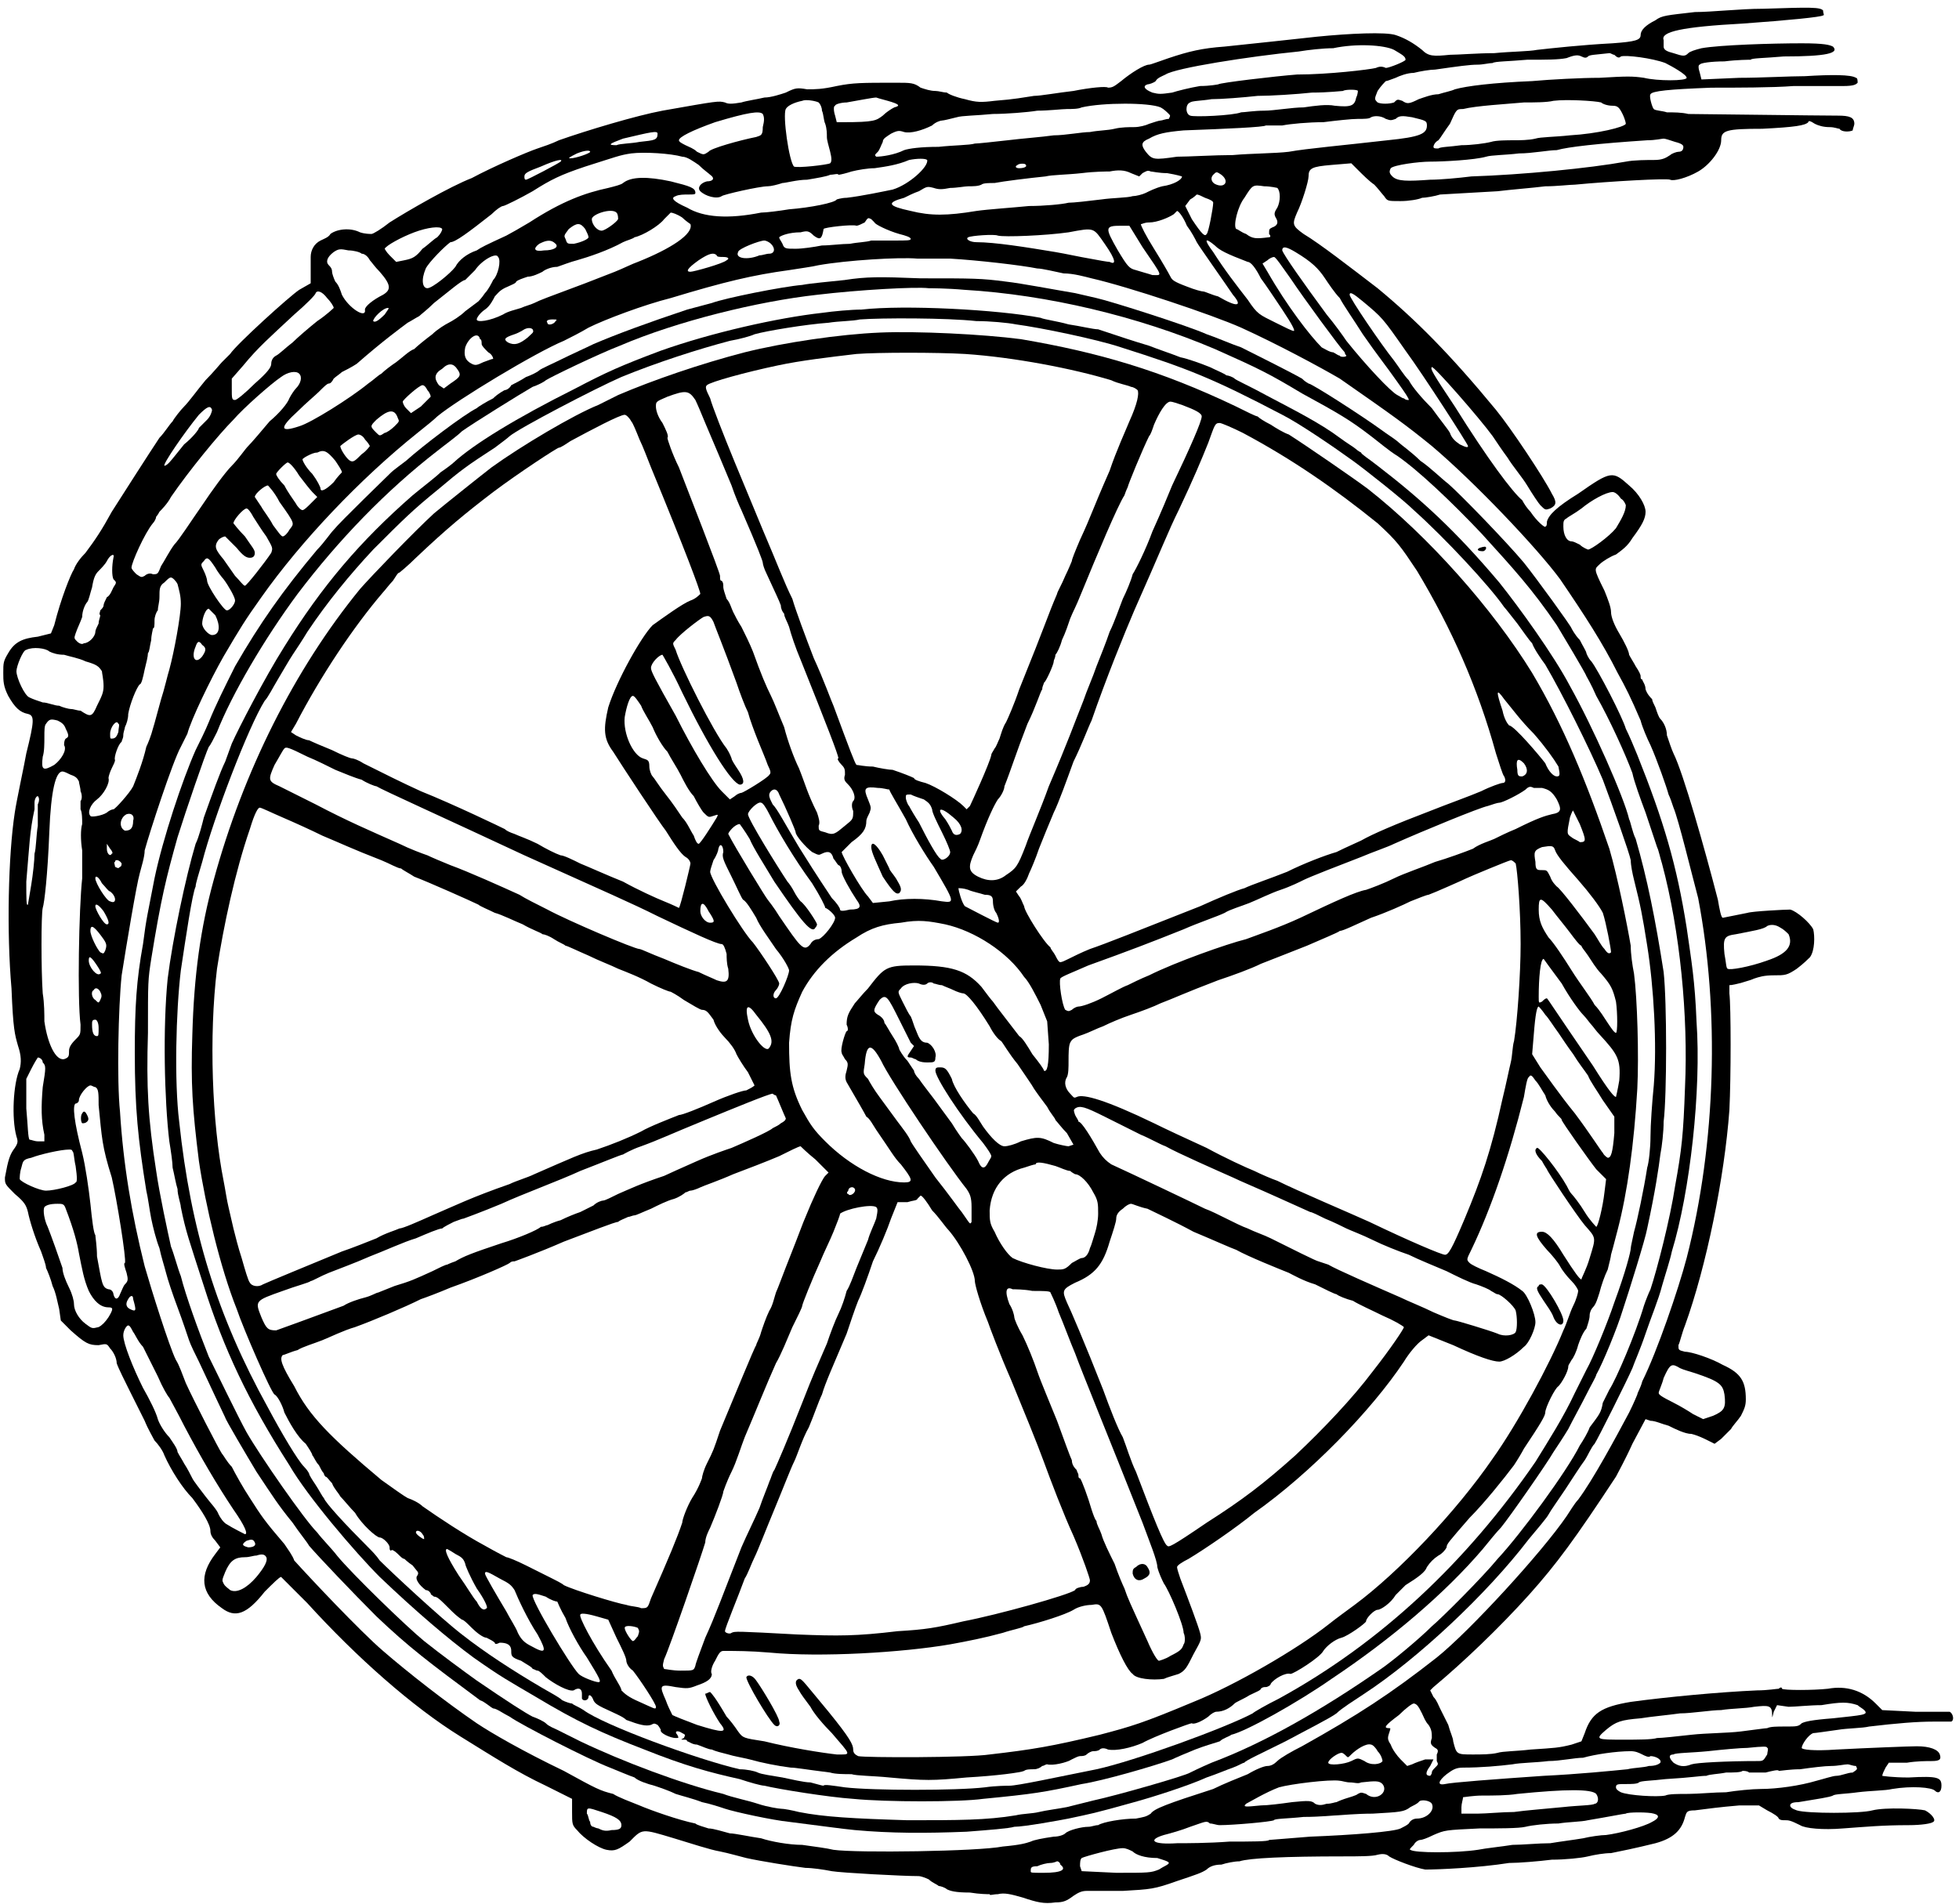
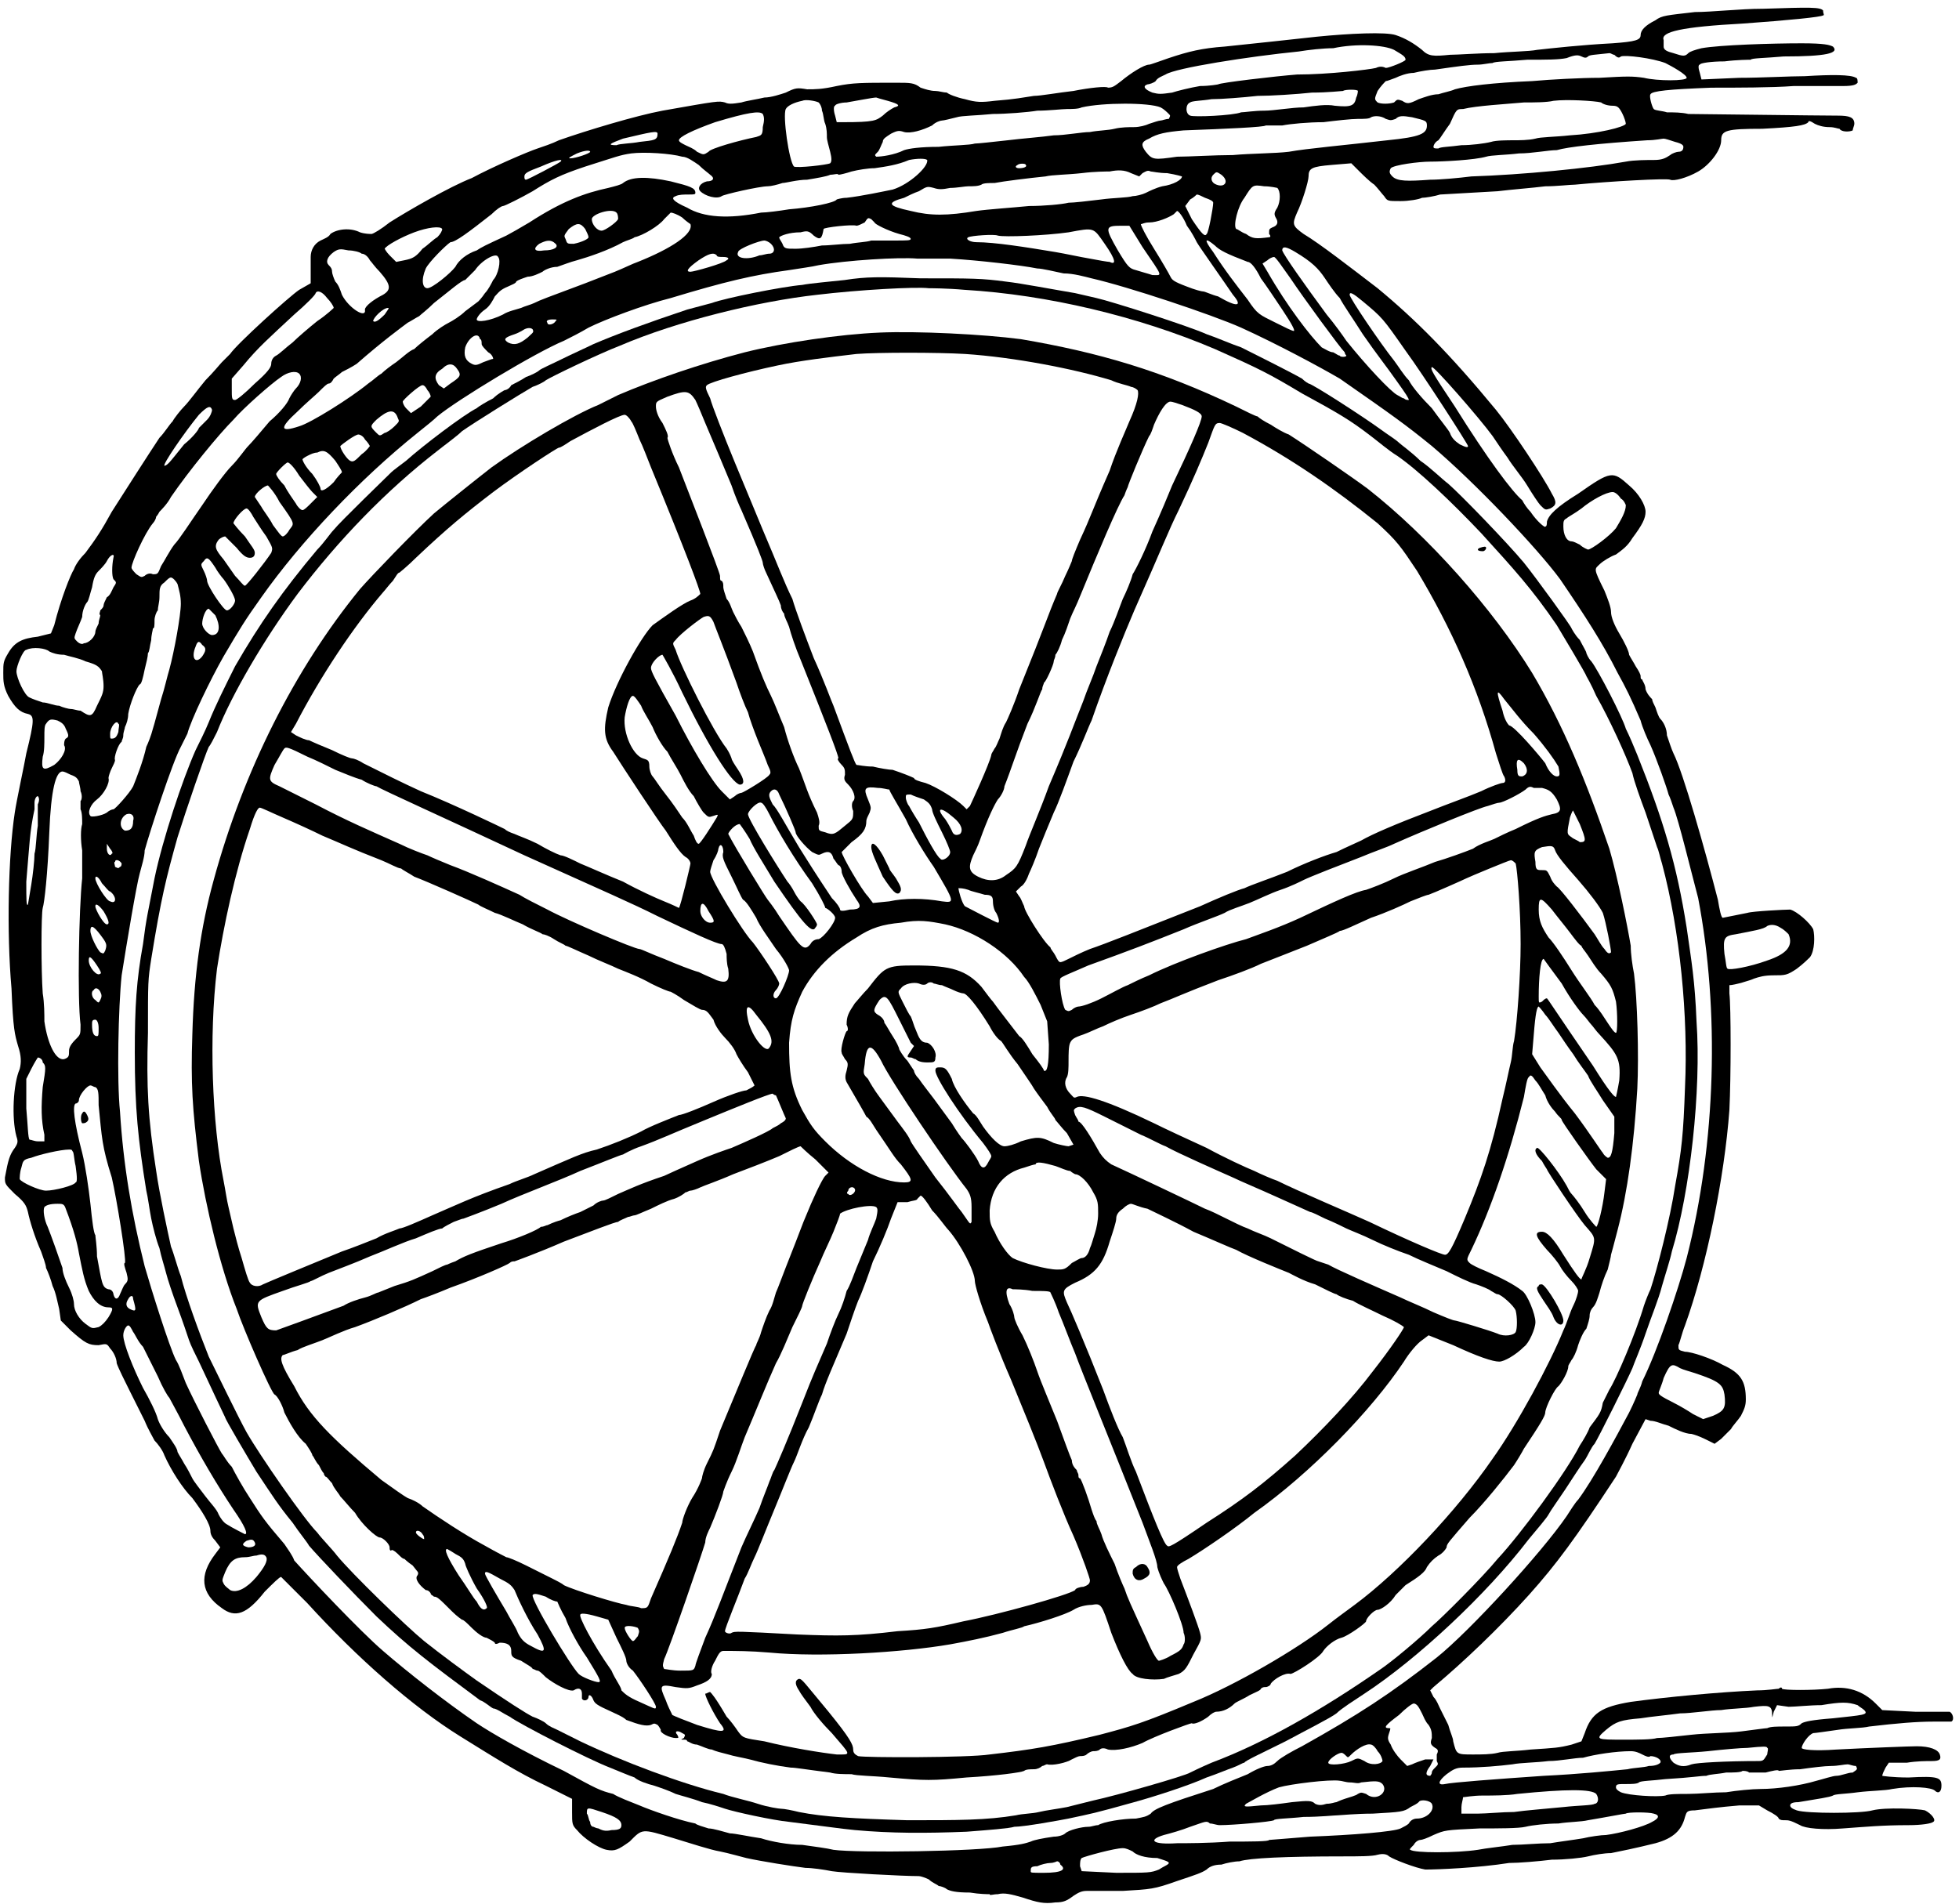
<svg xmlns="http://www.w3.org/2000/svg" version="1.0" width="143pt" height="139pt" viewBox="0 0 143 139" preserveAspectRatio="xMidYMid meet">
  <g transform="translate(0,139) scale(0.12,-0.12)" fill="#000000" stroke="none">
    <path d="M1072 1153 c-13 0 -31 -2 -41 -2 -17 -2 -20 -2 -24 -5 -6 -3 -9 -6 -9 -9 0 -3 -3 -4 -17 -5 -19 -1 -37 -3 -46 -4 -5 -1 -16 -1 -26 -2 -10 0 -22 -1 -27 -1 -10 -1 -13 -1 -17 3 -5 4 -10 7 -16 9 -6 2 -28 1 -48 -1 -18 -2 -37 -4 -56 -6 -14 -1 -22 -3 -34 -7 -6 -2 -11 -4 -12 -4 -3 0 -11 -5 -17 -10 -4 -3 -5 -4 -8 -4 -1 1 -11 0 -21 -2 -9 -1 -20 -3 -24 -3 -7 -1 -11 -2 -24 -3 -8 -1 -11 -1 -18 1 -5 1 -10 3 -11 4 -2 0 -5 1 -7 1 -3 0 -6 1 -9 2 -4 3 -6 3 -15 3 -21 0 -26 0 -36 -2 -9 -2 -13 -2 -18 -2 -6 1 -7 1 -13 -2 -3 -1 -9 -3 -13 -3 -4 -1 -11 -2 -14 -3 -6 -1 -8 -1 -10 0 -4 1 -4 1 -38 -5 -16 -3 -46 -12 -63 -18 -4 -2 -10 -4 -13 -5 -6 -2 -27 -11 -40 -18 -13 -5 -39 -20 -50 -27 -5 -4 -10 -7 -11 -7 -1 0 -4 0 -7 1 -6 3 -14 2 -18 -1 -1 -2 -4 -3 -6 -4 -4 -2 -6 -6 -6 -10 0 -1 0 -5 0 -9 l0 -7 -7 -4 c-6 -4 -38 -33 -42 -39 -2 -2 -4 -4 -5 -5 -1 -1 -5 -6 -10 -11 -5 -6 -10 -13 -13 -16 -2 -2 -6 -7 -7 -9 -2 -2 -5 -7 -8 -10 -6 -9 -22 -34 -29 -45 -6 -11 -10 -17 -16 -25 -3 -3 -6 -7 -7 -10 -2 -3 -8 -18 -12 -34 l-2 -5 -8 -2 c-9 -1 -14 -3 -18 -10 -3 -5 -3 -6 -3 -12 0 -5 0 -8 3 -14 4 -7 7 -10 12 -11 4 -1 4 -4 -1 -24 -1 -6 -6 -29 -7 -36 -4 -26 -5 -73 -2 -107 1 -25 2 -28 4 -35 2 -6 2 -10 1 -14 -4 -9 -5 -30 -2 -41 1 -3 1 -4 -1 -7 -3 -4 -4 -7 -6 -18 0 -4 0 -4 6 -10 6 -5 7 -7 8 -11 1 -5 4 -15 8 -24 1 -3 3 -8 3 -10 1 -2 3 -7 4 -11 2 -4 3 -10 4 -14 l1 -7 6 -6 c9 -8 11 -9 17 -9 5 1 5 1 7 -2 2 -2 4 -6 4 -9 1 -3 5 -11 8 -17 3 -6 7 -14 9 -18 2 -5 5 -10 6 -12 2 -2 5 -6 6 -9 4 -9 11 -20 17 -26 6 -8 11 -16 11 -20 0 -2 1 -4 3 -6 l3 -4 -3 -4 c-10 -13 -9 -24 4 -33 8 -6 15 -4 26 10 5 5 9 9 10 9 0 0 7 -7 16 -16 30 -33 64 -63 93 -81 21 -13 35 -22 52 -30 l16 -8 0 -8 c0 -7 0 -8 3 -11 4 -5 13 -11 18 -12 5 -1 7 0 14 5 8 8 7 8 27 2 10 -3 22 -7 28 -8 5 -1 12 -3 16 -4 9 -2 28 -5 36 -6 4 0 11 -1 16 -2 6 -1 43 -3 53 -3 1 0 4 -1 6 -2 2 -2 5 -3 6 -4 1 0 4 -1 5 -2 2 -1 5 -2 14 -2 6 -1 11 -1 12 -1 0 -1 2 0 5 0 4 1 8 0 15 -2 9 -3 13 -4 20 -3 5 0 7 1 11 4 3 2 5 3 8 3 3 0 12 0 22 0 17 1 19 1 33 6 12 4 15 5 18 7 2 2 5 3 9 3 3 1 8 2 11 2 6 2 28 3 63 3 9 0 18 0 21 1 4 1 6 0 7 -1 3 -2 16 -7 22 -8 8 0 32 1 51 4 6 0 18 1 26 2 8 0 18 1 22 2 4 1 10 2 14 2 5 1 15 3 27 6 11 3 16 8 18 16 1 3 1 4 6 4 8 1 15 2 27 3 l12 0 5 -3 c4 -2 7 -4 7 -5 1 -1 2 -1 4 -1 2 0 3 0 9 -3 3 -2 14 -3 26 -2 14 1 24 2 40 2 8 0 14 1 15 2 2 1 -1 5 -5 7 -4 1 -24 2 -32 0 -7 -2 -40 -2 -46 0 -3 1 -4 2 -4 3 0 1 1 2 5 2 12 2 19 3 21 4 1 1 8 1 15 2 8 1 17 1 21 2 12 2 24 1 26 -1 2 -2 4 -1 4 3 0 5 -2 6 -20 5 -10 0 -16 1 -16 1 0 1 1 3 2 5 l2 3 11 0 c6 1 12 1 15 1 5 0 6 1 5 4 -1 3 -6 5 -14 5 -4 0 -30 -1 -49 -2 -14 -1 -21 0 -21 1 0 2 4 8 7 9 1 0 8 1 15 2 6 1 15 1 19 2 17 2 29 3 39 3 5 0 10 0 11 0 2 1 1 5 -1 6 -1 0 -10 0 -21 0 l-20 1 -4 4 c-8 8 -18 11 -29 9 -9 -1 -27 -1 -28 0 0 1 -1 1 -2 0 -1 0 -7 -1 -13 -1 -23 -1 -55 -4 -77 -7 -18 -3 -24 -7 -28 -19 l-2 -5 -6 -2 c-8 -2 -10 -2 -25 -3 -8 -1 -17 -1 -20 -2 -4 -1 -10 -1 -15 -1 -10 0 -10 0 -12 8 0 2 -2 6 -3 10 -2 4 -4 8 -5 10 -1 2 -2 5 -4 7 l-2 4 2 2 c18 15 40 36 58 56 17 19 28 34 53 72 1 2 6 11 10 20 l8 15 3 -1 c3 0 7 -2 11 -3 4 -2 10 -5 14 -5 4 -1 8 -3 10 -4 l4 -2 4 3 c2 2 5 5 6 6 1 2 4 5 6 8 2 4 3 6 3 10 0 11 -3 16 -14 21 -7 4 -19 8 -23 8 -4 1 -4 1 -4 4 1 2 2 7 4 12 13 36 24 90 27 131 1 20 1 63 0 71 0 3 0 5 0 5 3 0 13 3 15 4 3 1 6 2 12 2 7 0 8 0 14 4 4 3 7 6 8 7 3 4 3 13 2 17 -2 4 -10 11 -14 12 -3 0 -23 -1 -26 -2 -5 -1 -15 -3 -15 -3 -1 0 -2 5 -3 11 -8 31 -21 77 -27 89 -1 2 -3 8 -4 11 0 4 -2 8 -4 10 -1 1 -2 4 -3 7 -1 2 -2 4 -2 5 -1 1 -3 3 -4 6 0 3 -2 5 -2 6 -1 0 -1 1 -1 2 0 1 -1 3 -3 6 -1 2 -3 5 -4 7 0 2 -3 8 -6 13 -3 5 -5 10 -5 13 0 3 -2 8 -4 13 -7 14 -6 13 -3 16 2 2 7 5 10 6 4 3 7 5 10 10 6 8 8 12 8 16 0 4 -4 11 -10 16 -10 9 -11 9 -31 -5 -13 -8 -18 -13 -19 -17 0 -1 0 -3 -1 -3 0 -1 -5 3 -9 9 -2 2 -4 5 -5 7 -6 5 -21 25 -41 57 -14 21 -15 23 -14 24 1 1 29 -31 37 -42 2 -3 6 -9 9 -13 3 -5 9 -12 12 -17 3 -5 7 -11 8 -12 3 -3 3 -3 6 -2 4 2 4 4 1 9 -5 10 -25 40 -34 51 -28 34 -49 55 -72 74 -17 13 -35 27 -45 33 -7 5 -7 6 -4 13 3 6 7 19 7 22 0 5 2 6 14 7 l12 1 4 -4 c3 -3 7 -7 10 -9 2 -2 5 -6 6 -7 2 -3 2 -3 10 -3 5 0 11 1 13 2 2 0 8 1 11 2 16 1 19 1 35 2 8 1 21 2 29 3 7 0 15 1 18 1 21 2 56 4 58 3 2 -1 10 1 17 5 7 4 14 13 14 19 0 6 3 7 25 7 20 1 26 2 28 4 0 1 1 1 4 -1 2 -1 5 -2 9 -2 3 0 5 -1 6 -1 1 -2 6 -2 8 -1 0 1 1 3 1 4 0 4 -3 5 -10 5 -11 0 -86 1 -91 1 -4 1 -9 1 -13 1 -3 1 -7 1 -8 2 -1 1 -3 8 -2 9 1 2 11 3 37 4 15 0 37 0 50 1 12 0 25 0 30 0 7 0 8 1 9 2 0 1 0 3 -1 3 -3 2 -15 2 -31 1 -9 0 -27 -1 -40 -1 l-23 -1 -1 4 c-1 3 -1 5 0 5 0 1 7 2 15 2 8 1 15 1 16 1 0 1 9 1 20 2 26 0 34 2 30 6 -2 1 -5 2 -19 2 -18 0 -50 -1 -61 -3 -4 -1 -7 -2 -8 -3 -2 -2 -3 -2 -9 0 -4 1 -6 2 -6 4 0 1 0 2 0 4 -2 5 11 8 48 10 28 2 48 4 49 5 1 0 0 1 0 3 -2 2 -7 2 -37 1z m-224 -25 c5 -3 7 -4 7 -6 0 -1 -10 -5 -12 -5 -2 1 -4 1 -6 0 -4 -1 -29 -4 -48 -4 -13 -1 -47 -5 -48 -6 0 0 -5 -1 -11 -1 -6 -1 -14 -3 -17 -4 -7 -1 -8 -1 -12 0 -5 2 -6 4 -3 5 1 0 4 1 5 2 1 2 4 3 6 4 6 4 51 11 81 14 6 1 15 2 21 2 14 3 31 2 37 -1z m134 -3 c2 -2 3 -2 4 -1 3 1 19 -1 27 -4 4 -2 13 -7 13 -9 0 -2 -18 -2 -26 0 -7 1 -10 1 -27 0 -11 0 -30 -1 -41 -2 -24 -1 -40 -3 -47 -5 -2 -1 -7 -2 -10 -3 -4 0 -9 -2 -12 -3 -6 -3 -7 -3 -10 -1 -3 1 -3 1 -5 -1 -3 -1 -8 -1 -10 0 -2 2 -2 2 0 7 2 3 4 5 5 6 1 0 3 1 6 2 2 1 7 3 11 3 4 1 10 2 13 2 14 2 21 3 26 3 3 0 7 1 9 1 1 1 10 1 21 2 12 0 19 0 24 1 5 2 7 2 9 1 2 -1 3 -1 4 0 1 1 4 1 13 2 1 0 2 -1 3 -1z m-156 -22 c0 0 0 -2 -1 -4 -1 -5 -3 -6 -13 -5 -5 1 -12 0 -19 -1 -7 0 -18 -2 -24 -2 -6 0 -12 -1 -14 -1 -5 -2 -29 -3 -31 -2 -3 1 -3 7 0 8 1 1 7 1 13 2 6 0 19 1 28 2 8 0 24 1 33 2 10 0 18 1 19 1 1 1 9 1 9 0z m-286 -6 c7 -2 8 -3 4 -4 -2 -1 -5 -3 -7 -5 -4 -3 -5 -4 -24 -4 l-4 0 -1 4 c-1 3 -1 6 0 6 0 1 4 2 7 2 6 1 16 3 18 3 0 0 3 -1 7 -2z m-42 -1 c1 -1 2 -3 2 -5 1 -2 1 -6 2 -8 1 -3 1 -6 1 -8 0 -2 1 -5 2 -9 1 -4 1 -6 0 -7 -2 -1 -20 -3 -22 -2 -3 3 -7 31 -5 35 1 2 5 4 10 5 2 1 8 0 10 -1z m476 0 c1 -1 4 -2 7 -2 3 0 4 -1 6 -5 1 -2 2 -5 2 -6 -1 -2 -17 -6 -34 -7 -9 -1 -18 -1 -21 -2 -4 -1 -10 -1 -13 -1 -4 0 -11 0 -14 -1 -4 -1 -12 -2 -18 -2 -7 -1 -13 -1 -14 -2 -2 0 -3 0 -3 1 0 1 1 3 3 4 1 1 4 6 7 10 4 9 4 9 8 9 8 2 26 3 37 4 6 0 14 0 18 1 8 1 25 0 29 -1z m-268 -3 c2 -1 4 -3 5 -4 1 -1 1 -1 0 -3 -2 0 -4 -1 -5 -1 -1 0 -4 -1 -7 -2 -2 -1 -6 -2 -9 -2 -3 0 -8 0 -12 -1 -4 -1 -10 -1 -15 -2 -5 0 -15 -2 -22 -2 -7 -1 -20 -2 -28 -3 -9 -1 -18 -2 -20 -2 -3 -1 -13 -1 -22 -2 -11 0 -18 -1 -21 -2 -6 -3 -14 -4 -17 -4 -1 1 -1 1 1 3 1 1 2 4 3 6 0 2 2 3 5 5 4 2 5 2 8 1 4 -1 11 1 17 4 2 2 5 3 6 3 1 0 5 1 9 2 3 1 12 1 22 2 8 0 21 1 27 2 7 0 15 1 18 1 3 0 7 0 9 1 13 3 41 3 48 0z m-242 -4 c1 -2 1 -4 0 -8 0 -5 -1 -5 -4 -6 -10 -2 -28 -7 -29 -9 -3 -2 -3 -2 -7 0 -2 2 -5 3 -7 4 -2 1 -4 2 -4 3 0 2 8 6 22 11 20 6 27 7 29 5z m379 -3 c3 -1 3 -1 6 0 2 2 4 2 10 1 8 -2 9 -2 9 -5 0 -5 -4 -7 -24 -9 -26 -3 -49 -5 -60 -7 -8 -1 -23 -1 -34 -2 -11 0 -27 -1 -34 -1 -14 -2 -15 -2 -19 3 -3 4 -3 6 2 8 5 3 10 4 21 5 27 1 49 2 50 3 0 0 5 0 10 0 5 1 16 2 25 2 8 1 17 2 21 2 4 0 7 0 8 1 2 1 6 1 9 -1z m-443 -9 c0 -4 -2 -4 -11 -5 -5 -1 -12 -1 -14 -2 -6 0 -4 1 4 4 17 4 21 5 21 3z m619 -5 c4 -1 5 -2 5 -3 0 -2 -1 -3 -3 -3 -1 0 -4 -1 -5 -2 -3 -2 -5 -3 -10 -3 -4 0 -12 0 -17 -1 -22 -4 -63 -8 -94 -9 -8 -1 -19 -2 -25 -2 -14 -1 -20 -1 -23 2 -2 2 -2 3 -1 5 2 2 17 4 24 4 8 0 27 1 34 3 3 1 12 1 20 2 8 0 18 2 23 2 7 2 25 4 55 6 5 0 9 1 10 1 1 0 4 -1 7 -2z m-660 -6 c0 -1 -9 -4 -12 -4 -2 0 0 1 4 3 5 2 8 2 8 1z m56 -3 c3 0 7 -3 10 -5 3 -3 6 -5 7 -6 3 -2 2 -4 -2 -4 -4 -1 -6 -4 -4 -6 3 -3 10 -5 13 -3 1 1 23 6 28 6 2 0 6 1 9 2 2 0 9 2 15 2 6 1 12 2 14 3 2 0 5 1 5 0 1 0 5 1 8 2 4 1 10 2 14 2 7 1 14 2 21 5 5 1 10 1 11 0 1 -4 -11 -15 -21 -18 -5 -1 -19 -4 -28 -5 -3 0 -6 -1 -6 -1 -1 -2 -16 -5 -29 -6 -6 -1 -14 -2 -17 -2 -20 -4 -35 -3 -45 3 -9 4 -10 6 -7 7 2 1 5 1 8 1 3 0 4 0 4 1 0 3 -3 4 -15 7 -14 3 -24 3 -29 -1 -1 -1 -5 -2 -9 -3 -14 -3 -28 -8 -48 -21 -5 -3 -12 -7 -14 -8 -13 -6 -15 -7 -18 -9 -6 -2 -11 -6 -13 -10 -3 -4 -14 -13 -17 -13 -3 0 -4 5 -1 12 2 4 12 14 15 16 3 0 11 6 25 17 3 3 6 5 7 5 1 0 11 5 18 9 11 7 17 10 32 15 19 6 21 7 28 8 8 1 24 0 31 -2z m-74 -3 c-1 -1 -20 -11 -21 -11 -1 0 -1 1 -1 2 0 2 2 3 10 6 9 4 14 5 12 3z m283 -2 c1 -1 -1 -2 -4 -2 -2 0 -3 1 -1 2 1 1 5 1 5 0z m64 -5 l5 -2 2 2 c2 1 3 2 5 1 1 0 5 -1 10 -1 6 -1 9 -2 9 -2 0 -2 -5 -5 -12 -6 -4 -1 -8 -3 -10 -4 -2 -1 -6 -2 -8 -2 -3 -1 -12 -1 -19 -2 -8 -1 -17 -2 -20 -2 -4 -1 -15 -2 -24 -2 -10 -1 -25 -2 -32 -3 -18 -3 -28 -3 -40 0 -14 3 -15 5 -4 8 2 1 6 3 9 4 5 3 5 3 9 2 3 -1 5 -1 10 0 4 0 9 1 11 1 3 0 6 0 8 1 1 1 5 1 8 1 5 1 21 3 31 4 4 1 13 1 22 2 8 1 15 1 17 1 5 1 9 1 13 -1z m55 -1 c5 -4 2 -8 -3 -6 -3 1 -4 4 -2 6 2 2 2 2 5 0z m34 -8 c2 -2 2 -8 0 -12 -2 -3 -2 -4 -1 -6 2 -3 1 -5 -2 -6 -2 -1 -2 -1 -2 -4 1 -1 1 -2 0 -2 -8 -1 -10 -1 -14 2 -3 1 -5 3 -6 3 -2 2 1 14 5 19 5 8 5 8 12 7 4 0 8 -1 8 -1z m-44 -6 c3 -1 5 -2 5 -3 0 -3 -3 -19 -4 -19 -1 -2 -3 0 -9 9 l-4 8 3 4 c2 1 4 3 4 3 1 0 3 -1 5 -2z m-358 -9 c1 -1 1 -3 1 -4 -1 -2 -8 -7 -10 -7 -3 0 -6 4 -6 7 0 3 12 7 15 4z m347 -8 c3 -4 5 -8 6 -10 1 -2 18 -26 22 -32 6 -7 3 -8 -9 -1 -4 1 -8 3 -9 3 -1 0 -5 1 -10 3 -8 3 -9 4 -10 6 -1 2 -5 9 -10 17 -5 8 -8 14 -8 15 1 0 2 1 5 1 5 0 12 3 15 5 1 1 2 2 2 2 1 0 4 -4 6 -9z m-307 5 c2 -2 5 -4 5 -4 2 -6 -12 -15 -32 -23 -3 -1 -9 -4 -14 -6 -5 -2 -13 -5 -18 -7 -24 -9 -27 -10 -31 -12 -2 -1 -6 -2 -8 -3 -3 -1 -8 -2 -11 -4 -8 -4 -16 -5 -16 -3 0 1 2 4 5 6 3 2 5 6 6 8 2 2 3 4 8 6 2 1 5 2 5 3 1 1 4 2 7 3 3 0 7 2 9 3 1 1 5 3 9 3 3 1 8 3 12 4 7 2 19 6 28 11 2 1 6 2 7 3 5 1 15 7 18 11 2 2 4 4 4 4 1 0 4 -1 7 -3z m117 -3 c0 -1 8 -5 15 -7 4 -1 7 -2 7 -3 0 -1 -2 -1 -10 -1 -6 0 -12 0 -14 0 -3 -1 -8 -1 -13 -2 -5 0 -12 -1 -17 -1 -5 -1 -12 -2 -16 -2 -6 0 -7 0 -8 3 -1 2 -2 3 -2 4 1 1 6 3 13 3 4 1 5 1 8 -2 4 -3 5 -2 6 4 0 1 18 3 20 2 1 0 3 1 5 2 2 3 2 3 4 2 1 -1 2 -2 2 -2z m-176 -4 c1 -2 2 -4 2 -5 0 -1 -4 -3 -9 -4 -4 0 -4 0 -5 3 -1 2 -1 2 2 6 5 4 7 4 10 0z m339 -11 c13 -19 12 -17 6 -17 -3 1 -7 2 -10 3 -4 1 -5 2 -11 12 -8 14 -8 15 2 15 l5 0 8 -13z m-426 11 c0 -1 -1 -3 -3 -5 -2 -1 -6 -5 -9 -7 -4 -5 -6 -6 -11 -7 l-5 -1 -4 4 c-2 2 -3 4 -3 4 1 2 10 7 18 10 8 3 16 4 17 2z m403 -9 c7 -10 7 -13 3 -11 -1 0 -7 1 -12 2 -6 1 -15 3 -21 4 -18 3 -37 6 -48 6 -4 0 -7 2 -5 3 2 1 16 2 18 1 4 -1 29 0 43 2 16 3 15 3 22 -7z m-334 0 c2 -2 -1 -4 -7 -4 -6 -1 -7 1 -3 4 4 2 7 3 10 0z m131 0 c3 -3 2 -6 -1 -6 -2 0 -4 -1 -6 -1 -7 -3 -15 -2 -13 2 0 2 13 7 16 7 1 0 3 -1 4 -2z m270 -1 c3 -3 7 -5 20 -10 2 0 5 -4 8 -10 3 -4 9 -13 13 -19 6 -9 8 -13 7 -13 -1 0 -5 2 -11 5 -10 5 -11 5 -17 14 -7 9 -14 18 -21 29 -6 8 -5 9 1 4z m49 -4 c10 -6 14 -10 18 -16 2 -3 6 -9 9 -12 2 -4 9 -14 14 -22 9 -13 14 -19 21 -29 5 -7 7 -10 7 -11 -1 0 -2 0 -3 1 -1 0 -2 1 -4 2 -4 2 -19 18 -31 33 -2 3 -7 10 -12 16 -14 19 -26 36 -27 39 0 3 3 2 8 -1z m-568 -1 c2 0 4 -2 5 -4 1 -1 3 -4 6 -7 7 -8 7 -11 2 -14 -6 -3 -11 -7 -11 -9 1 -6 -10 1 -14 9 -1 3 -2 6 -4 8 -1 2 -2 5 -2 6 0 2 -1 3 -2 4 -2 2 -1 5 3 8 3 2 4 2 9 1 3 0 7 -1 8 -2z m216 -1 c0 -1 2 -1 4 -1 3 0 4 -1 2 -2 -2 -2 -20 -7 -22 -7 -3 0 -2 2 5 7 6 4 9 5 11 3z m-133 -1 c2 -2 0 -11 -3 -14 -1 -2 -3 -6 -5 -8 -2 -3 -4 -5 -4 -5 0 0 -4 -3 -8 -6 -3 -3 -8 -6 -10 -7 -2 -1 -7 -4 -10 -7 -4 -3 -9 -7 -11 -9 -3 -1 -7 -5 -11 -8 -3 -2 -7 -5 -9 -7 -2 -1 -5 -4 -8 -6 -11 -9 -35 -24 -42 -26 -12 -4 -12 -1 -1 9 5 5 11 10 13 12 3 3 5 5 6 5 1 0 2 1 3 3 1 1 4 3 5 4 2 1 6 3 9 5 16 14 27 22 31 25 2 1 5 3 7 4 1 1 5 4 9 8 9 7 17 14 19 14 1 1 3 3 6 6 4 6 13 11 14 8z m275 -1 c17 -1 43 -4 53 -6 3 0 11 -2 16 -3 6 0 13 -2 17 -3 22 -5 73 -22 91 -30 22 -10 48 -24 60 -31 33 -23 40 -28 56 -41 26 -22 64 -62 78 -81 15 -22 26 -39 35 -57 5 -9 8 -15 14 -29 1 -4 4 -11 6 -15 4 -9 10 -26 11 -30 1 -2 2 -5 3 -8 3 -7 11 -40 15 -55 13 -68 11 -149 -7 -219 -5 -19 -18 -57 -27 -75 -1 -4 -3 -7 -3 -8 0 0 -2 -5 -5 -11 -8 -15 -22 -41 -31 -53 -2 -2 -5 -7 -7 -10 -15 -22 -59 -70 -79 -86 -28 -22 -48 -35 -82 -54 -6 -3 -13 -7 -15 -9 -2 -2 -4 -3 -6 -3 -2 0 -7 -2 -12 -5 -5 -2 -15 -6 -21 -9 -28 -9 -36 -12 -38 -15 -3 -2 -4 -2 -9 -3 -8 0 -20 -2 -23 -4 -2 0 -4 -1 -6 -1 -4 0 -12 -2 -14 -4 -1 -1 -4 -2 -7 -2 -7 -1 -12 -2 -14 -3 -3 -1 -6 -2 -17 -3 -15 -3 -89 -4 -103 -2 -4 1 -12 2 -19 3 -8 0 -19 2 -25 4 -7 1 -16 3 -19 3 -4 1 -10 3 -13 3 -3 1 -7 2 -8 3 -10 2 -27 8 -34 11 -5 2 -13 5 -16 7 -8 2 -10 3 -30 14 -25 12 -44 23 -53 29 -19 13 -42 31 -57 44 -14 12 -45 45 -54 55 -1 3 -4 7 -6 10 -12 14 -14 17 -21 28 -4 6 -9 15 -11 19 -3 3 -5 7 -6 8 -2 3 -17 32 -22 43 -2 5 -4 11 -6 14 -4 8 -15 43 -19 57 -8 32 -13 62 -15 94 -2 19 -1 64 1 83 3 19 9 55 11 62 1 4 3 10 3 14 3 11 17 54 22 63 1 2 3 6 4 8 2 8 14 33 22 47 10 17 13 22 23 36 24 34 60 72 95 100 5 4 10 8 12 10 12 10 60 39 77 46 4 2 10 5 15 8 10 5 34 14 50 18 33 10 50 14 72 17 6 1 14 2 18 3 17 3 49 5 60 4 3 0 12 0 20 0z m207 -12 c8 -12 30 -42 33 -45 0 -1 1 -2 1 -2 0 -1 -4 -1 -4 0 -1 0 -2 1 -4 2 -2 0 -5 2 -7 3 -7 7 -21 25 -33 46 l-3 5 3 2 c1 1 3 2 4 2 1 0 5 -6 10 -13z m-586 -12 c2 -2 4 -5 4 -6 0 0 -4 -4 -10 -8 -5 -4 -12 -10 -15 -13 -4 -3 -8 -7 -10 -8 -2 -1 -3 -3 -3 -5 0 -2 -2 -5 -10 -12 -6 -6 -11 -10 -12 -10 -2 0 -2 1 -2 7 l0 6 7 8 c9 11 16 17 31 31 7 6 13 12 13 13 1 2 4 1 7 -3z m630 -2 c12 -10 12 -10 26 -30 11 -15 38 -57 38 -58 0 -1 -1 -1 -5 1 -3 2 -5 4 -6 7 -1 2 -6 8 -11 15 -6 6 -12 13 -14 17 -3 3 -6 8 -9 12 -8 10 -27 38 -27 40 0 2 2 1 8 -4z m-595 -8 c-4 -4 -6 -5 -7 -4 0 2 6 8 9 8 1 0 0 -1 -2 -4z m104 -4 c-1 -2 -5 -3 -5 -1 -1 1 0 2 3 2 3 0 3 0 2 -1z m-14 -5 c1 -2 0 -2 -3 -5 -5 -4 -8 -5 -12 -3 -3 2 -2 3 4 5 3 1 6 3 6 3 2 1 4 1 5 0z m-32 -6 c1 0 1 -2 1 -3 0 -1 2 -3 4 -5 2 -1 3 -3 3 -4 -1 0 -3 -1 -6 -2 -4 -2 -5 -2 -7 -1 -4 2 -5 5 -4 10 2 6 8 10 9 5z m-14 -18 c3 -4 2 -5 -4 -9 l-4 -3 -3 2 c-3 4 -3 7 2 10 4 4 7 3 9 0z m-96 -3 c2 -2 1 -6 -2 -9 -1 -1 -3 -4 -4 -6 -1 -3 -6 -9 -12 -14 -5 -6 -11 -13 -13 -15 -2 -2 -6 -8 -10 -12 -4 -4 -12 -15 -18 -24 -7 -10 -14 -21 -17 -24 -3 -4 -6 -10 -8 -13 -2 -5 -2 -5 -5 -5 -2 1 -4 0 -5 -1 -2 -1 -2 -1 -5 1 -1 1 -3 3 -3 4 0 3 8 21 13 27 1 1 2 3 2 4 0 0 1 1 2 3 1 1 5 5 7 9 11 16 29 38 38 47 6 7 23 22 29 26 4 3 9 4 11 2z m78 -10 c1 -1 2 -3 2 -4 0 0 -3 -3 -6 -6 l-6 -4 -3 3 c-1 1 -2 3 -2 4 0 1 10 10 12 10 1 0 2 -1 3 -3z m-131 -12 c0 -1 -1 -4 -3 -6 -2 -2 -4 -4 -5 -5 0 -1 -4 -6 -9 -10 -4 -5 -8 -10 -9 -11 -1 -1 -2 -2 -3 -2 -1 1 12 20 21 31 5 5 7 6 8 3z m113 -5 c1 -2 1 -2 -2 -5 -2 -2 -5 -4 -6 -4 -3 -2 -3 -2 -5 0 -4 4 -4 4 0 8 7 6 11 7 13 1z m-20 -13 c2 -2 3 -4 3 -4 0 0 -2 -3 -5 -5 -4 -4 -5 -5 -7 -4 -2 1 -6 7 -6 9 1 1 9 7 11 7 1 0 3 -1 4 -3z m-18 -13 c2 -3 4 -6 4 -7 0 0 -3 -3 -5 -6 -5 -5 -8 -6 -8 -4 0 1 -2 5 -5 9 -4 4 -6 8 -6 9 0 0 1 1 3 2 2 1 4 2 6 2 4 2 6 1 11 -5z m-22 -9 c3 -4 7 -9 8 -10 l3 -3 -4 -4 c-2 -2 -4 -4 -5 -4 -1 0 -3 2 -4 4 -2 3 -5 7 -7 11 -3 3 -5 6 -5 7 0 1 6 7 7 7 1 0 4 -3 7 -8z m-12 -16 c10 -14 9 -13 6 -17 -1 -2 -3 -4 -4 -4 -1 0 -3 3 -6 7 -2 4 -6 9 -7 11 -2 3 -4 6 -4 6 0 2 6 7 8 7 0 0 4 -4 7 -10z m816 2 c2 -1 3 -4 3 -4 0 -4 -3 -9 -6 -14 -4 -5 -15 -13 -17 -13 0 0 -3 1 -5 3 -2 1 -4 2 -5 2 -3 0 -5 4 -5 9 0 3 0 4 2 5 1 1 5 3 9 6 6 5 15 10 19 10 1 0 3 -1 5 -4z m-832 -11 c2 -3 5 -8 8 -12 4 -7 4 -7 3 -10 -4 -6 -15 -20 -16 -20 -1 0 -3 3 -6 6 -2 3 -5 7 -7 10 -5 6 -6 8 -3 12 1 1 3 2 4 2 0 0 3 -3 7 -7 4 -5 6 -6 8 -6 2 0 3 1 3 3 0 2 -2 4 -6 10 -4 4 -7 8 -7 8 0 2 6 9 8 9 1 0 3 -3 4 -5z m-85 -25 c-1 -5 -1 -11 0 -13 2 -2 2 -2 0 -5 -1 -2 -2 -5 -4 -6 -1 -2 -2 -4 -2 -5 0 -1 -1 -2 -2 -3 0 -1 -1 -2 0 -3 0 -1 -1 -3 -1 -5 -1 -2 -2 -4 -2 -5 0 -3 -4 -7 -7 -7 -1 -1 -3 0 -4 1 -2 2 -2 2 -1 5 1 3 3 7 4 10 0 4 2 8 3 9 1 1 2 6 3 9 1 6 2 8 4 10 1 1 4 4 5 6 2 4 5 5 4 2z m62 -6 c1 -2 4 -6 5 -7 3 -4 7 -11 7 -13 0 -2 -3 -6 -5 -6 -2 0 -12 15 -12 18 0 1 -1 4 -2 6 -2 4 -2 4 0 6 2 3 3 2 7 -4z m-23 -10 c1 -4 2 -7 2 -12 0 -7 -4 -29 -7 -40 -1 -3 -3 -12 -5 -18 -2 -7 -4 -15 -5 -18 -1 -4 -3 -9 -4 -11 -2 -9 -6 -19 -8 -24 -2 -4 -11 -14 -12 -14 -1 0 -3 -1 -4 -2 -3 -2 -10 -3 -10 -2 -2 2 0 7 4 10 4 3 8 10 7 13 0 1 1 4 2 6 1 2 2 4 2 5 -1 1 2 10 4 11 0 1 1 2 1 4 0 2 1 4 1 5 1 2 2 5 2 8 1 6 5 16 7 18 1 0 2 4 3 9 1 4 2 8 2 10 1 1 1 4 2 8 0 3 1 6 1 7 1 0 1 2 1 5 0 2 1 5 2 6 0 2 1 5 1 8 0 5 0 7 3 9 2 2 3 3 4 3 1 0 3 -2 4 -4z m23 -19 c3 -6 3 -12 -2 -12 -2 0 -6 4 -6 7 0 3 2 9 4 9 0 0 2 -2 4 -4z m-8 -18 c3 -2 2 -4 0 -7 -4 -5 -7 -1 -4 6 1 3 2 4 4 1z m-93 -4 c2 -1 5 -2 9 -2 3 -1 9 -2 13 -4 7 -2 8 -3 10 -6 0 -1 1 -5 1 -9 0 -4 -1 -6 -4 -12 -3 -7 -4 -7 -10 -3 -2 0 -4 1 -6 1 -1 0 -5 1 -7 2 -3 0 -7 2 -10 2 -3 1 -6 2 -8 3 -3 1 -8 12 -8 16 0 3 4 13 6 13 4 2 12 1 14 -1z m5 -42 c2 -1 4 -2 5 -5 2 -4 2 -5 0 -6 -1 -1 -1 -3 -1 -4 2 -3 -2 -9 -6 -12 -7 -4 -8 -3 -7 5 1 3 1 8 1 12 0 4 0 7 1 8 2 3 3 3 7 2z m37 -2 c1 0 0 -3 0 -5 -1 -3 -2 -4 -4 -4 -1 0 -1 0 -1 3 0 4 4 9 5 6z m-29 -31 c3 -1 4 -2 5 -4 0 -1 1 -4 1 -6 1 -2 1 -5 0 -6 0 -1 0 -4 0 -5 1 -2 1 -6 1 -9 -1 -3 -1 -10 0 -16 0 -6 0 -13 0 -17 -2 -18 -3 -74 -1 -89 0 -6 0 -6 -3 -9 -3 -3 -4 -5 -4 -7 0 -3 0 -4 -3 -5 -5 -1 -10 9 -12 23 0 4 0 11 -1 17 -1 14 -1 48 0 52 1 3 3 20 4 46 1 26 4 37 8 37 1 0 3 -1 5 -2z m-20 -18 c0 -2 0 -8 0 -13 -1 -6 -1 -14 -2 -17 0 -4 -1 -13 -2 -19 -1 -6 -2 -12 -2 -12 -1 -1 -1 3 -1 14 2 23 2 30 5 44 0 2 0 4 0 4 0 2 1 4 2 4 1 -1 1 -3 0 -5z m58 -10 c0 -5 -2 -6 -5 -6 -4 2 -3 8 1 10 3 1 5 -1 4 -4z m-13 -20 c-1 -2 -3 0 -3 3 l0 3 2 -3 c1 -1 2 -3 1 -3z m6 -6 c0 0 0 -2 -1 -2 -1 -1 -1 -1 -3 0 0 1 -1 3 0 3 0 2 3 1 4 -1z m-12 -12 c2 -2 4 -5 5 -5 4 -3 4 -8 0 -6 -2 0 -9 11 -9 14 0 2 2 1 4 -3z m1 -17 c3 -5 4 -8 2 -8 -2 0 -7 9 -7 11 0 2 2 1 5 -3z m1020 -10 c2 -1 4 -3 5 -4 3 -7 -1 -12 -13 -16 -11 -4 -23 -6 -24 -5 -1 0 -1 4 -2 9 -1 10 0 11 7 12 10 2 17 3 19 5 2 1 5 1 8 -1z m-1020 -7 c2 -3 2 -4 1 -7 -1 -2 -1 -2 -3 -1 -2 2 -6 10 -6 13 0 5 3 2 8 -5z m-4 -16 c2 -3 3 -5 2 -5 -2 -2 -7 4 -7 8 0 3 1 3 5 -3z m2 -16 c1 -2 1 -3 0 -5 -1 -2 -1 -2 -3 0 -2 1 -3 5 -1 6 1 2 3 1 4 -1z m-1 -22 c0 -4 0 -5 -1 -5 -2 0 -3 2 -3 7 0 2 0 3 2 3 1 0 2 -2 2 -5z m-34 -21 c2 -2 2 -3 0 -15 -1 -12 -1 -20 1 -29 l0 -4 -4 0 c-2 0 -4 1 -5 1 -1 1 -1 8 -2 19 l0 18 3 6 c2 4 4 7 4 7 1 0 3 -1 3 -3z m32 -15 c2 -1 2 -4 2 -11 2 -20 2 -25 8 -44 3 -13 9 -50 8 -52 -1 0 0 -3 1 -6 1 -4 1 -5 -1 -7 -1 -1 -2 -4 -3 -6 -1 -3 -3 -4 -4 0 0 1 -1 3 -3 3 -4 1 -4 4 -7 20 0 6 -1 12 -1 13 -1 1 -2 9 -3 19 -1 9 -3 23 -5 31 -5 19 -6 29 -4 30 1 0 2 1 2 2 0 3 5 9 7 9 1 0 2 -1 3 -1z m-14 -39 c1 0 1 -5 2 -9 1 -7 1 -10 0 -10 -1 -2 -13 -5 -18 -5 -4 0 -15 5 -16 7 0 1 0 4 1 7 1 4 1 5 6 6 5 2 18 5 23 5 1 0 2 0 2 -1z m-4 -35 c5 -13 7 -21 8 -27 2 -10 3 -16 6 -23 3 -6 7 -10 12 -10 3 0 3 -1 0 -6 -2 -3 -4 -5 -6 -6 -4 -1 -4 -1 -8 2 -4 3 -7 8 -7 12 0 2 -1 6 -3 10 -2 4 -4 9 -4 12 -2 6 -7 20 -9 25 -2 4 -3 10 -2 12 1 1 3 2 8 2 3 0 4 0 5 -3z m41 -55 c2 -7 2 -8 -2 -6 -2 1 -3 3 -1 6 1 2 3 3 3 0z m0 -20 c1 -1 3 -6 6 -9 2 -4 6 -12 9 -18 3 -7 6 -12 7 -13 1 -2 5 -9 9 -17 10 -19 20 -36 30 -51 7 -10 9 -15 7 -15 0 0 -8 4 -11 6 -2 1 -4 4 -5 6 -1 3 -5 7 -8 11 -3 4 -7 9 -8 11 -1 2 -3 6 -5 9 -1 2 -3 5 -4 7 0 2 -3 6 -5 9 -3 3 -6 8 -7 11 -1 4 -5 12 -9 19 -6 12 -12 27 -12 32 0 3 2 6 3 6 1 0 2 -2 3 -4z m941 -22 c2 -1 6 -2 9 -3 15 -5 17 -7 18 -13 1 -8 0 -10 -7 -13 l-6 -2 -6 3 c-3 2 -8 5 -12 7 -8 4 -9 5 -9 6 0 1 2 5 3 9 4 9 5 9 10 6z m-867 -106 c1 -2 -1 -3 -4 -3 -4 1 -4 2 -1 4 3 1 4 1 5 -1z m7 -9 c1 -2 -1 -6 -6 -12 -6 -7 -12 -10 -16 -8 -1 1 -3 2 -4 4 -1 2 -1 2 1 7 3 7 6 9 12 9 3 0 5 1 7 1 3 1 5 1 6 -1z m968 -90 c1 -1 3 -2 4 -3 3 -3 -1 -3 -19 -5 -13 -1 -17 -2 -19 -3 -2 -2 -3 -2 -10 -2 -5 0 -9 0 -11 -1 -1 0 -8 -1 -16 -2 -8 -1 -21 -1 -30 -2 -9 -1 -18 -2 -21 -2 -3 -1 -12 -1 -20 -1 -17 0 -18 0 -11 6 6 5 9 6 21 7 6 1 17 2 24 3 7 0 19 2 25 2 6 1 15 1 20 2 9 1 11 1 11 -5 0 -2 0 -2 1 2 l2 4 7 -1 c4 0 13 1 20 1 12 2 16 2 22 0z m-268 0 c1 -1 2 -3 3 -5 1 -2 2 -5 4 -7 2 -3 2 -5 2 -8 -1 -3 -1 -4 2 -6 2 -1 2 -2 1 -4 0 -2 0 -3 0 -4 1 -2 1 -2 -1 -4 -1 -1 -2 -2 -2 -3 0 -1 -1 -2 -1 -2 -3 0 -3 2 0 6 l2 4 -5 0 c-3 -1 -6 -2 -8 -3 l-3 -1 -4 4 c-2 2 -5 6 -6 9 -2 3 -2 4 -1 7 1 3 1 3 0 3 -4 0 -2 2 6 8 4 4 8 7 9 7 0 0 1 0 2 -1z m-24 -28 c2 -2 3 -5 3 -6 -1 -2 -7 -3 -11 0 -4 2 -4 2 -8 0 -4 -2 -14 -3 -14 -1 0 2 6 6 8 6 1 0 2 -1 3 -2 1 -1 1 -1 3 1 3 3 9 7 12 6 1 0 3 -2 4 -4z m237 2 c1 0 0 -3 0 -4 -2 -3 -2 -4 -5 -4 -20 0 -38 -1 -41 -2 -5 -2 -8 -1 -11 1 -3 3 -3 5 0 5 1 1 11 1 21 2 9 1 20 2 24 2 10 1 12 1 12 0z m-76 -4 c2 -1 4 -2 5 -1 3 0 7 -2 6 -4 -1 -1 -3 -2 -7 -2 -3 -1 -9 -1 -13 -2 -10 -1 -30 -3 -51 -4 -29 -2 -56 -4 -60 -5 -5 -1 -4 2 1 6 4 3 6 4 10 4 11 0 22 1 30 2 5 1 14 1 22 2 7 0 16 2 21 2 7 2 20 4 29 4 3 0 5 -1 7 -2z m130 -7 c1 -2 1 -2 -2 -4 -3 0 -7 -2 -10 -2 -2 0 -8 -2 -12 -3 -10 -3 -24 -5 -34 -5 -5 0 -15 -1 -21 -2 -7 0 -17 -1 -23 -1 -6 0 -12 0 -14 -1 -5 -1 -22 0 -27 2 -2 1 -3 2 -3 3 0 2 1 2 6 2 3 0 7 0 8 1 1 1 8 1 16 2 17 1 21 2 25 2 2 1 7 1 12 2 4 0 9 0 10 1 1 0 3 0 4 -1 1 0 4 0 10 0 4 1 8 2 8 1 1 0 7 1 13 1 7 1 15 2 19 2 4 0 8 1 10 1 1 0 3 -1 5 -1z m-308 -10 c3 0 5 -1 7 0 9 1 11 1 13 -1 4 -5 -4 -11 -10 -6 -3 1 -3 1 -5 0 -1 -1 -5 -2 -8 -3 -3 -1 -5 -2 -5 -2 -1 0 -3 -1 -6 -1 -3 -1 -5 -1 -7 0 -2 2 -4 2 -14 1 -7 -1 -15 -2 -19 -2 -10 -1 -11 -1 -9 1 2 1 12 7 20 10 7 2 31 5 37 4 1 0 4 -1 6 -1z m150 -7 c2 -3 1 -6 -1 -6 -1 -1 -10 -1 -19 -2 -10 -1 -23 -2 -30 -3 -7 0 -17 -1 -22 -1 l-10 0 0 4 c0 2 1 5 1 6 1 0 6 1 12 1 6 0 15 0 21 1 30 3 45 3 48 0z m-100 -6 c2 -4 -3 -9 -9 -9 -2 0 -4 -1 -5 -3 -1 -1 -3 -2 -5 -3 -4 -2 -29 -4 -55 -5 -13 -1 -24 -2 -25 -2 0 -1 -11 -1 -24 -1 -13 -1 -27 -1 -32 -1 -15 -1 -18 2 -8 5 4 1 11 3 16 5 9 3 10 4 12 2 2 0 4 -1 6 -1 8 0 31 2 33 3 0 1 9 1 18 2 10 0 19 1 21 1 1 0 11 1 21 1 17 1 19 1 23 4 2 1 4 2 5 3 1 2 7 1 8 -1z m-505 -5 c9 -3 12 -5 12 -8 0 -2 -1 -3 -6 -3 -4 -1 -6 0 -8 1 -1 0 -3 1 -3 1 -1 0 -2 1 -2 3 -1 1 -1 4 -2 5 0 4 0 4 9 1z m640 -1 c4 -1 3 -3 -1 -5 -5 -3 -20 -7 -28 -8 -3 0 -10 -1 -14 -2 -6 -1 -14 -2 -20 -3 -7 0 -17 -1 -23 -1 -6 -1 -16 -2 -21 -3 -13 -2 -39 -2 -41 0 -1 0 0 1 2 3 1 2 3 3 4 3 1 0 4 1 8 3 7 3 7 3 28 4 11 0 24 0 28 1 4 1 13 2 20 2 6 1 14 1 18 2 12 2 22 4 23 4 1 1 14 1 17 0z m-317 -23 c2 -2 7 -4 15 -4 3 -1 7 -2 7 -3 0 -1 -3 -2 -6 -4 -5 -2 -6 -2 -26 -2 l-21 1 -1 3 c0 2 0 4 1 5 2 1 20 6 25 6 2 0 4 -1 6 -2z m-44 -8 c4 -3 1 -5 -10 -5 -8 0 -8 0 -8 1 0 2 0 3 4 3 2 1 6 2 8 2 2 0 4 1 4 1 1 0 2 -1 2 -2z" />
    <path d="M514 988 c-9 -1 -21 -2 -26 -3 -12 -1 -47 -8 -55 -11 -4 -1 -11 -3 -15 -4 -24 -8 -43 -15 -57 -21 -4 -2 -13 -6 -19 -9 -6 -3 -13 -6 -14 -7 -1 -1 -5 -3 -8 -4 -3 -2 -7 -4 -9 -5 -1 -2 -3 -3 -4 -3 0 0 -4 -2 -7 -5 -4 -2 -9 -5 -10 -6 -8 -4 -33 -23 -43 -32 -4 -3 -8 -6 -9 -7 -3 -3 -31 -30 -35 -35 -2 -2 -6 -8 -10 -12 -21 -25 -35 -45 -50 -71 -6 -12 -12 -24 -16 -34 -2 -5 -6 -13 -8 -17 -8 -18 -20 -54 -25 -78 -4 -21 -5 -24 -7 -40 -4 -22 -5 -38 -5 -66 0 -34 2 -53 7 -84 1 -4 2 -12 3 -17 1 -5 3 -13 5 -18 1 -5 3 -11 4 -15 1 -4 4 -13 7 -21 3 -8 6 -17 7 -20 1 -3 4 -9 6 -13 6 -13 16 -34 16 -34 0 -1 13 -23 19 -33 10 -15 13 -20 22 -31 4 -6 9 -12 10 -14 6 -7 27 -29 41 -43 20 -19 32 -28 63 -51 3 -1 6 -4 8 -5 2 0 6 -3 10 -5 7 -5 48 -26 61 -31 5 -2 12 -5 15 -6 2 -2 8 -4 12 -5 3 -1 9 -3 13 -5 3 -1 11 -3 16 -5 5 -1 11 -3 14 -4 6 -2 29 -7 39 -8 24 -3 30 -4 40 -5 22 -2 43 -2 68 -1 13 1 26 2 29 3 6 0 28 4 33 5 14 3 15 3 40 10 11 3 33 10 44 15 6 2 13 5 16 6 3 1 6 3 7 3 0 1 11 6 25 13 13 7 27 14 31 17 3 3 11 8 17 12 32 21 74 60 100 94 5 6 11 13 12 15 1 2 6 9 10 15 4 6 9 14 12 18 2 3 4 8 6 10 2 3 20 39 23 46 1 3 5 12 8 21 3 9 8 21 10 29 2 7 5 16 6 21 11 36 18 98 15 140 -1 25 -3 36 -6 57 -6 38 -14 65 -30 105 -2 5 -5 12 -7 16 -2 7 -17 36 -21 41 -2 2 -3 5 -3 5 0 1 -2 4 -4 8 -3 3 -5 7 -5 7 0 1 -21 30 -29 40 -10 12 -38 41 -46 48 -4 3 -11 10 -17 14 -5 5 -12 10 -13 11 -2 2 -7 5 -11 8 -11 8 -42 28 -44 28 0 0 -2 1 -4 3 -7 4 -27 14 -37 19 -6 2 -15 6 -21 8 -11 5 -58 20 -67 22 -4 1 -9 2 -13 3 -12 2 -33 6 -42 7 -15 2 -20 2 -52 2 -25 1 -33 1 -46 -1z m73 -6 c50 -3 105 -16 152 -36 27 -12 33 -15 53 -27 22 -12 29 -16 42 -26 4 -3 11 -9 16 -12 13 -9 33 -28 51 -47 20 -22 31 -34 46 -56 3 -5 18 -30 18 -31 0 0 3 -5 6 -12 8 -14 18 -36 22 -47 1 -5 5 -16 8 -24 3 -9 6 -18 7 -21 1 -2 2 -7 3 -10 11 -41 16 -93 14 -136 -1 -29 -2 -38 -6 -60 -3 -20 -11 -51 -15 -63 -1 -2 -3 -7 -4 -10 -5 -17 -17 -45 -21 -51 -1 -2 -3 -6 -4 -8 -1 -6 -2 -7 -8 -15 -1 -3 -4 -8 -6 -11 -8 -16 -36 -54 -50 -69 -9 -11 -34 -36 -40 -41 -8 -8 -25 -22 -31 -26 -36 -25 -71 -45 -103 -57 -7 -3 -13 -6 -13 -6 -3 -2 -45 -14 -59 -17 -4 -1 -12 -3 -16 -4 -5 -1 -13 -2 -17 -3 -4 -1 -10 -1 -14 -2 -18 -3 -35 -3 -66 -3 -33 1 -51 2 -66 5 -4 1 -9 2 -11 2 -1 0 -8 1 -14 3 -6 2 -16 4 -21 6 -25 6 -62 20 -87 32 -6 3 -12 6 -14 7 -2 1 -5 2 -7 4 -1 1 -5 3 -8 4 -4 2 -15 9 -34 22 -7 5 -22 16 -32 24 -11 9 -44 41 -53 52 -3 4 -9 10 -12 14 -8 8 -35 47 -43 61 -5 9 -19 38 -23 46 -6 15 -14 37 -17 49 -2 5 -4 13 -6 18 -2 9 -7 32 -9 46 -5 32 -6 51 -5 84 0 32 0 32 2 45 6 37 9 49 16 74 5 16 17 51 19 55 1 1 3 5 5 9 9 23 29 57 49 84 25 33 54 63 85 87 5 4 12 9 15 12 7 5 36 23 43 27 3 1 7 3 8 4 3 2 32 16 45 21 35 15 84 27 120 31 25 3 60 5 68 4 1 0 11 0 22 -1z" />
-     <path d="M524 970 c-6 0 -17 -1 -24 -2 -27 -3 -67 -12 -98 -23 -24 -9 -33 -13 -52 -23 -36 -18 -62 -34 -74 -45 -1 -1 -5 -4 -8 -6 -3 -3 -11 -9 -17 -14 -32 -28 -55 -55 -78 -92 -12 -19 -28 -50 -32 -59 -1 -3 -3 -8 -4 -11 -3 -6 -8 -20 -13 -34 -1 -4 -3 -12 -5 -16 -6 -20 -14 -58 -17 -82 -3 -30 -2 -74 1 -99 1 -6 2 -13 2 -16 1 -4 2 -10 3 -13 0 -4 2 -9 2 -11 3 -15 5 -20 14 -48 12 -38 27 -70 52 -109 11 -19 40 -53 55 -68 22 -21 42 -38 57 -49 17 -12 21 -14 38 -24 25 -15 40 -22 66 -32 25 -10 40 -14 58 -18 6 -2 13 -4 15 -4 8 -2 39 -7 54 -8 20 -2 65 -2 79 0 31 3 37 4 60 9 13 2 44 11 55 15 2 1 9 4 14 6 5 2 12 4 15 5 2 2 6 3 7 4 9 2 41 20 61 34 36 24 69 52 92 79 4 5 9 11 11 13 5 6 28 39 32 46 2 3 6 9 9 14 3 6 8 15 11 21 3 6 6 11 6 12 4 7 13 29 16 39 4 12 14 44 15 50 5 23 7 37 8 45 1 5 2 14 2 20 2 16 2 73 0 91 -5 32 -10 57 -17 81 -2 4 -3 10 -4 12 -3 13 -22 56 -36 81 -10 19 -31 48 -43 63 -27 32 -48 51 -74 71 -5 4 -10 7 -10 8 0 0 -2 1 -3 2 -1 1 -6 4 -10 7 -12 9 -28 17 -45 26 -9 5 -18 9 -19 10 -1 1 -4 2 -5 2 -1 1 -6 3 -10 5 -5 2 -13 5 -18 6 -5 2 -14 5 -19 7 -10 3 -16 5 -31 10 -3 0 -11 2 -18 3 -7 2 -15 3 -17 4 -26 5 -83 8 -109 5z m70 -7 c8 0 19 -1 24 -2 15 -2 49 -9 64 -14 41 -13 56 -19 98 -41 10 -5 32 -20 43 -28 7 -5 31 -24 37 -30 19 -17 46 -46 55 -59 1 -1 4 -5 8 -10 3 -4 7 -10 9 -12 1 -3 5 -9 8 -13 10 -17 27 -51 35 -70 6 -16 16 -44 17 -49 0 -3 1 -8 2 -12 4 -16 5 -21 8 -40 4 -25 6 -60 4 -85 -1 -10 -2 -24 -2 -31 0 -7 -1 -16 -2 -19 -2 -13 -6 -32 -8 -39 -1 -5 -2 -9 -2 -10 0 -2 -3 -14 -10 -33 -4 -12 -13 -34 -17 -41 -1 -2 -4 -8 -7 -14 -7 -15 -16 -29 -24 -42 -42 -61 -94 -110 -156 -144 -8 -4 -15 -8 -16 -9 -17 -9 -72 -29 -95 -34 -25 -5 -48 -10 -53 -10 -1 0 -8 0 -15 -1 -17 -2 -68 -2 -85 0 -7 1 -13 2 -13 1 -1 0 -4 1 -8 2 -4 0 -12 2 -17 3 -6 1 -13 2 -15 3 -2 1 -7 2 -11 2 -26 6 -83 27 -95 36 -3 2 -6 3 -7 4 -1 0 -4 1 -6 2 -2 2 -8 5 -13 8 -17 10 -34 21 -48 32 -13 10 -43 38 -50 45 -2 3 -5 6 -7 8 -14 14 -26 27 -27 30 -1 1 -3 5 -5 8 -2 3 -4 6 -4 7 0 0 -1 2 -3 4 -4 4 -14 21 -22 36 -31 56 -47 108 -54 174 -3 24 -2 67 1 92 3 20 7 47 9 51 0 2 2 8 4 15 7 27 28 82 38 98 2 2 5 8 8 13 3 5 7 12 9 15 2 3 6 9 9 14 12 18 26 35 40 50 19 19 24 24 40 37 13 11 17 14 34 25 4 3 8 6 9 7 6 5 52 29 68 36 22 9 47 17 66 22 6 1 13 3 15 4 7 2 31 6 45 7 6 1 15 1 19 2 13 1 53 1 71 -1z" />
    <path d="M535 956 c-24 -1 -58 -6 -82 -12 -27 -7 -56 -17 -77 -26 -2 -1 -8 -4 -12 -6 -15 -6 -47 -25 -65 -38 -9 -7 -29 -23 -35 -28 -12 -11 -38 -38 -45 -46 -40 -49 -71 -111 -89 -177 -8 -29 -12 -58 -13 -94 -1 -30 0 -45 4 -77 4 -27 13 -65 23 -90 4 -12 21 -51 23 -52 2 -1 5 -7 6 -11 3 -6 8 -15 13 -19 2 -3 4 -6 4 -7 1 -1 2 -4 4 -6 1 -2 2 -4 3 -5 0 -1 1 -2 1 -2 1 0 2 -2 4 -4 1 -3 4 -6 5 -8 2 -2 6 -7 9 -10 4 -7 13 -15 15 -15 2 0 6 -4 6 -6 0 -1 0 -2 1 -2 0 1 2 0 4 -2 2 -2 3 -3 4 -3 0 0 2 -2 5 -4 3 -4 4 -4 3 -6 -2 -2 1 -6 5 -9 2 0 3 -2 3 -2 0 -1 1 -1 2 -2 2 0 3 -1 11 -9 3 -3 6 -5 6 -5 1 0 3 -2 6 -5 3 -3 7 -6 9 -6 2 -1 4 -2 5 -3 0 -1 1 -1 3 0 4 0 7 -1 7 -5 0 -3 0 -4 6 -6 3 -2 7 -4 7 -5 1 0 2 -1 3 -1 1 0 3 -2 5 -4 5 -4 14 -9 17 -8 3 2 5 1 5 -2 0 -1 0 -2 0 -3 1 -2 4 -1 4 1 0 2 2 1 3 -2 1 -2 2 -3 11 -7 2 -1 7 -3 9 -5 8 -3 12 -4 15 -3 2 1 2 1 4 0 1 -1 2 -3 2 -3 -1 -2 6 -5 9 -5 2 0 2 0 1 2 -2 2 0 3 3 1 2 -1 2 -1 1 -3 -2 -1 -2 -1 0 -1 1 0 2 0 2 -1 1 0 3 -2 6 -2 3 -1 7 -3 9 -3 2 -1 6 -2 10 -3 3 -1 9 -2 13 -3 7 -2 17 -4 25 -5 3 0 8 -1 24 -3 3 -1 9 -1 13 -1 3 -1 13 -1 23 -2 22 -2 26 -2 47 0 18 1 33 3 35 4 1 1 4 1 6 1 2 0 4 1 5 2 1 0 2 1 3 1 3 -1 12 1 15 3 2 1 4 2 5 2 1 0 3 0 4 1 1 1 3 2 4 2 1 0 3 0 4 1 1 1 3 1 5 0 5 -1 14 1 21 4 7 4 29 12 30 12 1 -1 6 1 10 4 2 2 4 3 5 3 4 0 8 2 11 5 1 1 6 3 9 5 4 2 7 3 7 4 1 1 2 1 3 1 1 0 3 1 3 2 2 3 9 7 12 6 2 0 18 10 20 14 2 3 7 7 11 8 4 1 15 9 15 10 0 2 5 7 7 7 2 0 8 4 11 9 2 2 5 5 6 6 8 5 12 8 13 11 2 3 4 5 7 7 2 1 4 3 5 5 0 2 1 3 14 18 9 9 21 24 27 32 2 3 5 8 6 10 10 15 13 20 13 22 0 3 6 15 8 16 2 2 6 9 6 12 0 1 1 2 2 4 1 1 3 5 4 9 1 3 3 8 5 10 1 3 2 6 2 8 0 2 1 4 2 5 2 2 3 6 4 9 1 4 3 10 5 14 1 4 2 8 2 9 0 0 2 7 4 15 6 23 10 52 12 86 1 20 0 55 -2 70 -1 5 -2 12 -2 17 -2 12 -8 42 -13 59 -14 41 -28 75 -47 107 -24 39 -63 83 -100 112 -8 6 -37 26 -48 33 -3 1 -8 4 -11 6 -4 2 -7 4 -8 5 -1 0 -7 3 -13 6 -46 22 -84 33 -131 41 -23 3 -63 5 -86 4z m52 -13 c30 -2 66 -9 89 -16 4 -2 10 -3 12 -4 1 0 3 -1 4 -2 1 -2 0 -8 -5 -19 -2 -5 -8 -18 -12 -30 -11 -25 -11 -27 -18 -42 -3 -7 -5 -12 -5 -13 0 0 -2 -5 -4 -9 -2 -5 -5 -10 -5 -11 -6 -14 -6 -16 -23 -58 -3 -9 -7 -18 -8 -20 -2 -3 -3 -7 -4 -10 -1 -2 -2 -5 -3 -6 -1 -2 -2 -3 -2 -4 -1 -5 -12 -29 -13 -31 l-2 -2 -2 2 c-4 4 -17 12 -23 14 -4 1 -7 2 -7 3 -2 1 -7 3 -13 5 -2 0 -8 1 -12 2 -5 0 -9 1 -10 1 -1 1 -4 9 -14 36 -1 2 -6 16 -12 29 -5 13 -11 29 -13 36 -5 10 -9 21 -18 42 -2 5 -10 24 -17 41 -7 17 -14 35 -15 39 -3 6 -3 7 -2 8 2 2 24 8 43 12 14 3 31 5 48 7 13 1 49 1 66 0z m-164 -28 c1 -2 4 -9 6 -14 6 -14 11 -26 16 -38 2 -6 5 -13 6 -15 10 -23 13 -31 13 -32 0 -1 1 -4 2 -6 5 -11 8 -17 9 -20 0 -2 1 -4 2 -5 0 -2 2 -5 3 -8 1 -4 4 -13 7 -20 16 -40 23 -58 23 -60 -1 0 0 -2 2 -4 2 -2 2 -3 2 -6 -1 -3 0 -4 2 -6 3 -3 5 -8 3 -10 -1 -1 -1 -4 0 -6 0 -5 0 -5 -5 -9 -6 -5 -7 -6 -12 -4 -4 1 -4 1 -4 4 1 2 0 5 -1 8 -6 12 -7 17 -11 27 -3 6 -7 17 -9 25 -3 7 -6 15 -8 19 -3 6 -6 13 -11 27 -2 5 -5 11 -7 15 -2 3 -4 7 -5 9 -1 2 -2 6 -4 8 -1 3 -2 6 -2 7 0 2 0 3 -1 4 -1 0 -1 1 -1 3 0 2 -20 53 -25 66 -4 8 -7 17 -7 18 1 1 -1 5 -3 9 -3 4 -4 8 -4 10 0 3 0 3 7 6 11 4 13 4 17 -2z m296 -3 c8 -3 12 -5 12 -7 0 -3 -7 -19 -18 -42 -2 -5 -7 -17 -12 -28 -4 -11 -10 -23 -12 -26 -1 -4 -4 -11 -6 -15 -2 -5 -5 -14 -8 -20 -2 -6 -6 -16 -8 -21 -2 -6 -6 -15 -8 -21 -6 -15 -9 -24 -21 -52 -5 -14 -12 -30 -14 -36 -5 -13 -6 -14 -12 -18 -5 -4 -11 -4 -17 -1 -6 3 -6 6 -3 13 1 2 3 6 4 9 5 14 9 22 11 25 2 2 4 6 4 8 4 10 7 20 14 38 5 10 8 20 9 21 0 2 1 3 1 4 1 0 6 11 6 13 0 1 1 2 1 4 1 1 3 5 4 9 2 4 4 10 5 13 2 5 3 6 7 16 9 22 22 53 26 59 1 3 2 5 2 5 0 1 9 23 13 31 1 1 2 4 3 7 3 7 7 14 10 14 1 0 4 -1 7 -2z m-335 -10 c1 -1 3 -6 5 -11 2 -4 5 -12 7 -17 21 -51 30 -75 30 -77 -1 -1 -3 -3 -6 -4 -5 -2 -16 -10 -23 -15 -7 -7 -22 -34 -27 -50 -3 -13 -3 -19 3 -27 5 -8 28 -43 32 -48 5 -8 9 -14 12 -16 2 -1 3 -3 3 -4 0 -1 -6 -26 -7 -27 0 0 -4 2 -9 4 -5 2 -16 7 -25 12 -10 4 -21 9 -26 11 -4 2 -10 5 -12 5 -3 1 -9 4 -14 7 -6 3 -12 5 -14 6 -3 1 -5 2 -6 3 -2 1 -31 15 -51 23 -11 5 -23 11 -35 17 -3 2 -6 3 -7 3 -1 0 -6 2 -12 5 -5 2 -12 5 -14 6 -2 0 -6 2 -8 3 l-3 2 3 5 c15 29 35 59 53 80 1 1 4 5 6 7 2 3 3 5 4 5 0 0 5 4 10 9 19 18 30 27 47 40 16 12 39 27 40 27 1 0 4 2 7 4 13 7 30 16 33 16 1 0 3 -2 4 -4z m372 -7 c30 -16 56 -34 82 -55 12 -11 14 -14 24 -29 21 -35 37 -71 48 -111 2 -6 4 -13 5 -14 1 -2 1 -4 -1 -4 -1 0 -7 -2 -13 -5 -7 -3 -21 -8 -31 -12 -21 -8 -35 -14 -42 -18 -2 -1 -9 -4 -15 -7 -7 -2 -20 -7 -30 -12 -10 -4 -22 -8 -26 -10 -4 -1 -16 -6 -27 -11 -38 -15 -58 -23 -67 -26 -5 -2 -11 -5 -13 -6 -2 -1 -4 -2 -5 -2 -1 0 -2 2 -3 4 -1 2 -3 4 -3 5 -4 3 -16 22 -16 25 -1 2 -2 5 -3 6 l-2 3 3 3 c2 1 4 5 5 8 1 2 4 9 6 15 2 5 6 15 9 22 3 6 8 20 12 31 5 10 9 21 11 25 9 26 20 53 26 67 16 36 21 49 27 61 9 19 14 31 18 41 4 11 4 12 7 12 1 0 8 -3 14 -6z m-322 -115 c1 -3 6 -15 14 -37 2 -6 5 -14 7 -18 1 -4 4 -12 6 -17 2 -5 5 -12 6 -15 2 -4 2 -5 1 -6 -1 -2 -16 -11 -17 -11 -1 0 -3 -1 -4 -2 l-3 -2 -5 5 c-6 6 -18 26 -28 46 -13 23 -15 27 -15 29 0 3 5 8 7 8 0 0 6 -10 12 -23 16 -33 30 -55 35 -56 3 0 3 3 -1 9 -2 3 -4 6 -4 7 0 0 -1 3 -3 6 -8 10 -28 50 -31 60 -2 4 -2 4 0 6 3 4 15 13 17 14 3 1 4 1 6 -3z m481 -47 c5 -6 10 -13 18 -21 7 -8 12 -15 15 -20 1 -5 1 -6 -1 -6 -2 0 -5 3 -7 8 -3 4 -19 23 -22 23 -1 1 -3 4 -4 9 -4 12 -4 14 1 7z m-525 -4 c1 -3 5 -9 7 -13 2 -5 6 -12 9 -15 2 -4 6 -10 8 -14 2 -4 5 -10 8 -13 2 -4 5 -9 6 -10 3 -3 3 -3 6 -2 3 1 3 1 2 -1 -3 -5 -10 -16 -11 -16 -1 0 -2 2 -3 5 -2 3 -4 8 -7 11 -2 3 -6 9 -10 14 -4 5 -7 10 -8 11 -1 1 -2 4 -2 6 0 4 -1 4 -4 5 -6 2 -12 15 -11 25 1 6 3 13 5 13 1 0 3 -3 5 -6z m-203 -31 c5 -2 13 -6 17 -8 5 -2 12 -5 16 -6 3 -2 8 -4 9 -4 3 -2 43 -20 90 -42 51 -23 65 -29 81 -37 21 -10 36 -17 39 -17 1 0 2 -2 3 -6 0 -2 0 -6 1 -9 1 -8 -1 -9 -7 -7 -2 1 -7 3 -11 5 -4 1 -14 5 -21 8 -8 3 -14 6 -15 6 -3 0 -43 17 -56 24 -6 3 -14 7 -17 9 -11 5 -31 14 -42 18 -5 2 -12 5 -14 6 -3 1 -11 4 -17 7 -18 8 -32 14 -51 24 -10 5 -20 10 -22 11 -7 3 -7 4 -3 13 3 5 5 9 6 10 1 1 2 1 14 -5z m740 -4 c3 -4 2 -7 -1 -8 -2 0 -3 0 -3 4 -1 6 0 8 4 4z m-386 -16 c0 -1 5 -9 10 -18 4 -9 12 -22 17 -29 13 -22 13 -22 5 -21 -11 2 -23 2 -32 0 l-10 -1 -3 4 c-4 4 -16 25 -16 27 0 0 3 3 6 6 7 5 9 8 9 13 0 1 1 3 2 5 1 3 1 3 -1 8 -3 7 -2 8 6 7 3 0 6 -1 7 -1z m397 1 c4 -1 6 -2 9 -7 3 -6 3 -8 -3 -9 -4 -1 -8 -2 -22 -9 -5 -2 -11 -5 -13 -6 -2 -1 -9 -3 -13 -6 -5 -2 -16 -6 -23 -8 -7 -3 -19 -7 -25 -10 -6 -3 -14 -6 -17 -7 -6 -1 -19 -7 -40 -17 -13 -6 -25 -10 -33 -13 -12 -3 -43 -14 -59 -22 -5 -2 -11 -5 -13 -6 -3 -1 -10 -5 -16 -8 -6 -3 -12 -5 -14 -5 -1 0 -3 -1 -4 -2 -2 -1 -2 -1 -4 0 -2 3 -4 17 -3 19 0 1 8 4 17 8 25 9 38 14 58 22 9 4 21 8 25 10 3 2 10 4 15 6 5 2 13 6 19 8 6 2 12 5 14 6 4 2 22 9 35 14 7 3 16 6 20 8 18 8 52 22 57 23 3 1 6 2 7 2 2 0 12 5 16 8 2 2 3 2 5 1 1 0 4 0 5 0z m-464 -4 c4 -8 10 -22 10 -23 0 -2 6 -9 10 -12 4 -2 4 -2 6 -1 4 2 6 1 7 -3 1 -1 2 -3 3 -4 1 0 2 -2 2 -4 0 -2 5 -11 9 -17 3 -4 3 -6 -4 -6 -4 -1 -6 -1 -6 0 0 1 -2 4 -5 7 -10 15 -15 23 -20 31 -9 15 -13 23 -16 26 -2 4 -3 6 -1 8 2 2 4 1 5 -2z m88 -3 c3 -2 4 -3 5 -6 0 -2 3 -8 6 -14 3 -6 5 -11 5 -12 0 -3 -5 -6 -6 -4 -2 1 -8 12 -13 22 -2 3 -5 8 -6 10 -1 1 -2 4 -2 5 0 2 0 2 3 2 2 -1 5 -2 8 -3z m-94 -9 c5 -10 15 -27 26 -42 5 -8 8 -14 8 -15 -1 -1 -1 -1 0 0 1 0 6 -4 6 -6 0 -3 -7 -12 -10 -13 -2 0 -4 -1 -5 -3 -4 -5 -6 -2 -19 17 -3 5 -7 10 -7 10 -1 1 -20 32 -24 40 0 1 4 6 7 6 0 0 3 -4 6 -9 2 -5 9 -16 15 -26 17 -25 23 -32 25 -28 1 1 1 2 1 2 0 1 -7 12 -10 14 -1 1 -3 4 -4 6 -1 2 -3 5 -4 6 -6 9 -24 38 -24 41 0 2 6 8 8 7 1 0 3 -3 5 -7z m-296 -2 c7 -3 18 -8 24 -11 12 -5 18 -8 36 -15 5 -2 10 -5 12 -5 1 -1 5 -3 8 -5 8 -3 35 -15 39 -17 1 -1 6 -3 10 -5 4 -1 12 -5 17 -7 5 -3 11 -5 12 -6 1 0 4 -1 7 -3 3 -2 6 -3 7 -4 1 0 7 -3 14 -6 6 -3 14 -6 18 -8 5 -2 13 -5 20 -9 6 -3 11 -5 12 -5 0 0 4 -2 8 -5 5 -3 10 -6 11 -6 3 0 4 -2 7 -6 1 -4 5 -9 7 -11 3 -3 6 -7 7 -10 1 -2 4 -7 7 -11 2 -4 4 -8 4 -8 -1 -1 -3 -2 -5 -3 -2 0 -11 -3 -20 -7 -9 -4 -19 -8 -21 -8 -5 -2 -18 -7 -23 -10 -8 -4 -18 -8 -27 -11 -9 -2 -15 -5 -38 -15 -4 -2 -11 -4 -15 -6 -23 -8 -33 -13 -47 -19 -9 -4 -18 -8 -20 -8 -2 -1 -9 -3 -14 -6 -5 -2 -15 -6 -21 -8 -17 -7 -46 -19 -48 -20 -3 -2 -7 -1 -8 1 -1 1 -3 8 -5 15 -2 6 -4 14 -5 18 -1 4 -2 9 -3 13 -1 4 -2 11 -3 16 -7 35 -9 88 -4 129 4 26 11 59 20 85 3 10 5 13 6 13 1 0 7 -3 14 -6z m408 0 c5 -4 6 -8 4 -10 -2 -1 -4 -1 -5 2 -1 2 -2 4 -4 7 -6 7 -3 8 5 1z m381 -4 c4 -10 4 -11 0 -11 -1 1 -4 2 -5 3 -3 2 -3 2 -1 12 1 3 2 5 2 4 0 0 2 -4 4 -8z m-521 -17 c-1 -3 0 -5 5 -15 3 -6 6 -13 7 -14 2 -1 5 -6 8 -11 2 -5 8 -13 12 -19 5 -6 8 -12 8 -13 0 -3 -6 -17 -8 -17 -2 0 -2 3 0 5 1 1 2 3 2 4 0 2 -12 20 -16 25 -6 6 -26 39 -26 43 0 1 1 4 2 7 2 3 3 6 3 7 1 4 3 2 3 -2z m506 1 c1 -3 6 -9 14 -18 7 -8 13 -16 15 -20 2 -6 5 -22 5 -24 -1 -1 -2 -1 -4 2 -2 2 -4 6 -6 9 -8 11 -21 28 -23 29 -1 1 -3 3 -4 6 -2 4 -2 4 -5 4 -3 0 -4 0 -4 5 -1 6 -1 7 4 9 6 1 7 1 8 -2z m-24 -8 c1 -4 3 -28 3 -49 0 -18 -2 -47 -4 -59 -1 -3 -1 -9 -2 -13 -1 -4 -3 -14 -5 -22 -7 -32 -13 -49 -23 -73 -8 -19 -10 -22 -12 -22 -2 0 -21 8 -46 20 -11 5 -44 19 -56 25 -3 1 -10 4 -14 6 -5 2 -18 8 -29 14 -11 5 -26 12 -32 15 -29 14 -43 18 -47 16 -2 -1 -2 0 -4 2 -3 3 -4 7 -2 10 1 2 1 6 1 10 0 4 0 9 1 11 1 2 2 3 8 5 3 1 9 4 12 5 4 2 11 5 17 7 6 2 14 5 18 7 8 3 14 6 35 14 9 3 20 7 26 10 5 2 18 7 28 11 9 4 19 8 20 9 2 0 10 4 19 8 9 3 20 8 24 10 5 2 10 4 11 4 3 1 21 9 23 10 2 1 26 11 27 11 1 0 2 -1 3 -2z m-323 -19 c4 0 5 -1 5 -4 0 -3 1 -6 2 -7 2 -4 2 -6 1 -6 -1 0 -18 9 -20 10 -2 2 -4 10 -4 11 1 0 3 0 6 -1 2 -1 7 -2 10 -3z m345 -9 c3 -4 8 -10 11 -14 3 -4 6 -8 7 -8 0 -1 2 -3 4 -6 2 -3 5 -8 8 -11 6 -7 7 -9 9 -17 1 -7 1 -19 0 -19 -1 0 -3 3 -5 6 -2 3 -5 8 -8 11 -2 4 -9 13 -14 21 -5 8 -11 17 -14 20 -4 6 -6 10 -6 17 0 8 1 8 8 0z m-513 -1 c4 -6 4 -7 1 -7 -3 0 -6 4 -6 7 0 6 2 6 5 0z m144 -8 c18 -4 38 -17 48 -32 3 -3 7 -11 10 -17 l4 -10 1 -14 c0 -13 -1 -17 -3 -16 0 1 -3 5 -7 10 -3 5 -6 10 -8 11 -3 4 -14 18 -16 21 -1 1 -4 5 -7 9 -9 10 -18 13 -41 13 -17 0 -18 -1 -28 -14 -3 -3 -7 -8 -8 -9 -4 -6 -5 -8 -5 -13 1 -2 1 -4 0 -4 -1 -1 -4 -11 -3 -13 0 -1 1 -2 2 -4 2 -2 2 -3 1 -7 -1 -3 -1 -5 0 -7 7 -12 11 -19 12 -21 2 -1 4 -5 6 -8 9 -13 11 -17 15 -21 7 -9 8 -11 2 -11 -14 0 -33 10 -48 25 -7 7 -9 10 -14 19 -7 14 -8 23 -8 41 1 14 3 20 8 31 7 13 18 24 33 33 9 6 16 8 27 9 11 2 17 1 27 -1z m375 -36 c5 -9 11 -17 13 -19 2 -2 4 -5 5 -6 1 -1 3 -4 5 -6 11 -12 13 -15 12 -28 -1 -6 -2 -10 -2 -10 -1 0 -4 3 -14 19 -24 35 -27 40 -28 41 -1 0 -2 -1 -3 -2 -2 -1 -2 -1 -2 3 0 11 1 23 3 23 0 0 5 -7 11 -15z m-386 0 c1 1 3 1 4 0 1 0 3 -1 5 -1 2 -1 5 -2 7 -3 2 -1 5 -2 6 -2 2 0 8 -7 16 -20 2 -4 5 -8 7 -9 1 -1 5 -8 10 -14 4 -6 9 -13 10 -15 2 -3 5 -7 8 -11 2 -4 5 -7 5 -8 1 -1 4 -5 7 -8 l4 -7 -3 -1 c-1 0 -6 1 -9 2 -8 4 -10 4 -20 1 -4 -2 -8 -3 -10 -3 -3 0 -8 5 -13 12 -2 3 -4 7 -6 8 -5 6 -12 16 -13 21 -3 6 -4 7 -7 7 -2 0 -3 0 -3 -2 0 -4 14 -26 29 -44 3 -4 5 -7 5 -8 0 -1 -1 -2 -2 -4 -2 -4 -4 -4 -6 1 -2 4 -8 12 -10 14 0 0 -3 4 -6 9 -3 4 -8 11 -11 15 -3 4 -7 9 -9 12 -2 2 -3 4 -3 5 0 0 -2 3 -4 6 -3 3 -5 7 -5 7 0 1 -2 5 -4 8 -2 3 -4 7 -5 8 0 2 -2 4 -4 5 -3 2 -3 3 1 9 4 4 5 2 12 -12 3 -6 6 -12 7 -14 l2 -2 -2 -3 c-2 -3 -3 -4 0 -4 1 0 2 -1 3 -1 1 -1 3 -2 7 -2 4 0 5 0 5 3 1 3 -2 8 -5 9 -4 0 -5 3 -7 8 -1 2 -2 6 -3 8 -1 1 -3 5 -5 9 -3 6 -3 6 -1 8 2 3 8 4 11 3 2 -1 4 -1 5 0z m-104 -19 c9 -11 11 -16 8 -20 -2 -4 -11 7 -13 17 -2 9 0 10 5 3z m480 0 c2 -2 5 -7 8 -11 2 -3 6 -9 9 -13 3 -5 7 -10 9 -13 1 -3 6 -10 9 -15 l7 -10 0 -10 c-1 -12 -2 -15 -4 -15 0 0 -2 1 -3 3 -1 1 -8 12 -17 24 -9 11 -18 24 -21 28 l-5 8 1 12 c1 13 2 17 3 17 0 0 2 -2 4 -5z m-404 -28 c5 -11 40 -63 52 -78 2 -3 3 -5 3 -11 0 -4 0 -8 0 -9 -1 -2 -1 -1 -6 6 -1 1 -8 11 -16 21 -7 10 -14 20 -15 22 -1 3 -5 8 -8 12 -3 4 -8 11 -11 15 -3 4 -6 9 -7 11 -3 3 -3 3 -2 9 1 13 4 13 10 2z m398 -12 c2 -2 4 -6 6 -9 1 -4 4 -8 6 -10 2 -3 4 -4 4 -5 0 -1 17 -25 21 -30 l6 -6 -1 -8 c-1 -9 -4 -21 -5 -21 0 0 -4 4 -7 9 -3 5 -7 10 -8 11 -1 1 -2 3 -3 5 -5 9 -17 24 -18 23 -2 -1 -1 -4 3 -8 1 -2 3 -5 3 -5 0 -1 18 -28 23 -34 7 -8 7 -7 3 -20 -2 -7 -5 -12 -5 -13 -1 0 -4 4 -11 15 -6 10 -10 14 -13 14 -5 0 -4 -3 3 -11 3 -3 7 -8 8 -10 1 -2 4 -6 7 -9 2 -2 4 -5 4 -6 0 -1 -1 -5 -3 -9 -2 -4 -4 -11 -6 -15 -8 -20 -28 -57 -43 -78 -22 -32 -57 -69 -84 -89 -4 -3 -11 -8 -16 -12 -19 -15 -57 -37 -82 -47 -31 -13 -38 -15 -57 -20 -29 -7 -41 -9 -67 -12 -13 -2 -76 -2 -80 -1 -2 1 -3 2 -3 4 0 3 -2 7 -15 23 -15 18 -16 20 -18 20 -3 -1 -2 -4 0 -7 1 -2 4 -6 7 -10 2 -4 8 -11 13 -16 12 -14 12 -13 3 -13 -9 1 -28 4 -44 8 -13 2 -13 2 -16 6 -2 3 -5 7 -7 9 -7 12 -9 14 -10 15 -1 0 -2 -1 -3 -1 0 -2 5 -12 9 -18 5 -6 2 -6 -14 -1 -8 3 -13 5 -15 6 -1 2 -3 6 -4 9 -4 9 -4 10 6 8 7 -1 8 -1 13 1 6 2 9 4 9 7 -1 1 0 5 2 8 2 4 3 6 5 6 8 0 16 0 28 -1 31 -3 81 0 110 5 11 2 21 4 32 7 6 2 12 3 13 4 9 2 25 7 30 10 3 2 8 3 11 3 6 1 6 1 12 -17 5 -13 10 -23 13 -25 2 -3 12 -4 19 -3 2 1 6 2 9 3 4 2 5 4 9 12 5 9 5 9 4 13 -1 4 -7 20 -12 33 -1 3 -2 6 -2 7 0 1 3 3 7 5 10 6 29 19 40 28 34 24 71 62 91 92 3 5 8 11 11 13 l4 3 15 -6 c15 -7 24 -10 28 -10 3 0 10 4 15 9 3 2 7 11 7 15 0 5 -5 17 -8 19 -5 4 -13 8 -22 12 -5 2 -9 4 -10 5 -2 2 -2 2 1 8 12 25 23 57 32 93 1 6 2 12 3 12 1 2 2 1 4 -2z m-462 -9 c1 -2 5 -12 6 -14 0 -1 -1 -2 -3 -3 -1 -1 -3 -2 -5 -3 -2 -2 -18 -9 -25 -12 -3 -1 -12 -4 -21 -8 -9 -4 -18 -8 -20 -9 -15 -5 -21 -8 -28 -11 -4 -2 -8 -4 -9 -4 -1 0 -4 -1 -6 -3 -2 -1 -6 -3 -8 -4 -3 -1 -8 -3 -12 -5 -4 -1 -8 -3 -8 -3 -1 0 -2 -1 -4 -1 -2 -2 -14 -7 -24 -10 -18 -6 -23 -8 -28 -11 -3 -1 -5 -2 -5 -2 -1 0 -5 -2 -9 -4 -11 -5 -13 -6 -23 -9 -5 -2 -10 -4 -10 -4 -1 0 -4 -2 -8 -3 -4 -1 -10 -3 -13 -5 -19 -7 -38 -14 -41 -15 -5 0 -6 1 -9 8 -4 10 -4 10 13 16 8 3 16 5 17 6 1 0 6 3 11 5 5 2 16 6 25 10 8 3 21 9 28 11 7 3 14 6 16 6 1 1 5 3 7 4 3 1 5 2 6 2 0 0 11 4 23 9 13 6 35 14 48 20 13 5 25 10 26 10 0 0 5 3 11 5 11 4 17 7 39 16 17 7 39 16 41 16 0 0 1 -1 2 -1z m200 -13 c6 -3 16 -8 22 -11 5 -2 12 -6 15 -7 7 -4 32 -15 41 -19 4 -2 16 -7 27 -12 11 -5 20 -9 20 -9 1 0 5 -2 9 -4 5 -2 11 -5 13 -6 2 -1 10 -4 16 -7 6 -3 16 -7 22 -9 6 -3 16 -7 23 -10 6 -3 14 -7 18 -8 3 -1 8 -3 9 -4 2 -1 3 -2 4 -2 2 0 10 -7 11 -10 1 -4 1 -11 0 -13 -1 -2 -7 -3 -11 -1 -5 2 -25 8 -26 8 -1 0 -6 2 -13 5 -6 3 -16 7 -20 9 -16 7 -39 17 -44 20 -3 1 -6 2 -6 2 -1 0 -17 8 -29 14 -4 2 -10 4 -14 6 -3 1 -9 4 -13 6 -4 2 -10 5 -13 6 -6 3 -46 22 -57 27 -3 2 -5 4 -7 7 -5 9 -11 19 -13 19 0 1 -1 2 -2 4 -1 3 -1 3 0 4 3 2 6 1 18 -5z m-176 -26 l8 -8 -2 -2 c-2 -2 -8 -15 -12 -25 -1 -2 -5 -13 -9 -23 -4 -10 -8 -21 -9 -23 -1 -3 -2 -8 -4 -11 -2 -4 -4 -10 -5 -13 -1 -4 -3 -7 -3 -8 -1 -1 -14 -33 -22 -52 -4 -12 -4 -12 -8 -20 -2 -4 -3 -8 -3 -9 0 0 -2 -6 -6 -12 -3 -5 -6 -13 -6 -15 -3 -9 -8 -21 -19 -46 -2 -6 -2 -6 -6 -6 -2 1 -6 1 -9 2 -6 1 -32 9 -38 12 -1 1 -5 3 -7 4 -2 1 -10 5 -16 8 -6 3 -11 5 -12 5 0 0 -6 3 -13 7 -13 7 -28 17 -38 24 -2 2 -6 4 -9 5 -2 1 -9 6 -16 11 -31 26 -44 39 -53 57 -8 13 -9 17 -7 19 1 0 5 2 9 3 3 2 10 4 15 6 5 2 13 6 20 8 11 4 30 12 40 17 3 1 11 4 18 7 17 6 35 14 36 15 1 1 2 1 3 1 0 0 14 5 30 12 16 6 31 12 33 12 1 1 4 2 6 3 1 0 3 1 4 1 1 0 5 2 10 4 4 2 10 5 14 6 3 1 6 3 7 4 1 0 2 1 3 1 1 0 4 1 6 2 2 1 11 4 20 8 8 3 21 8 28 11 6 3 12 6 13 6 0 0 4 -4 9 -8z m146 -4 c3 -1 7 -3 9 -3 1 -1 3 -2 3 -2 3 0 8 -5 11 -11 3 -5 3 -7 3 -13 0 -4 -1 -9 -2 -12 -1 -3 -2 -7 -3 -9 -1 -4 -3 -6 -5 -6 -1 0 -4 -2 -6 -3 -4 -4 -5 -4 -9 -4 -6 0 -21 4 -27 7 -3 2 -8 9 -11 16 -3 5 -3 7 -3 13 1 14 9 23 21 26 3 1 6 2 7 2 0 2 5 1 12 -1z m-122 -14 c1 -2 -3 -5 -4 -3 -1 0 -1 1 0 2 0 2 3 3 4 1z m47 -13 c4 -4 8 -10 10 -12 7 -8 16 -25 16 -31 0 -2 3 -13 8 -25 1 -3 7 -19 14 -35 7 -17 16 -39 20 -50 4 -11 12 -32 18 -45 6 -14 10 -26 10 -27 0 -2 -1 -3 -4 -4 -2 0 -5 -1 -5 -2 -4 -3 -47 -15 -68 -19 -17 -4 -23 -5 -40 -6 -25 -3 -36 -3 -61 -2 -37 2 -38 2 -40 1 -1 -1 -4 0 -4 1 0 2 8 21 12 32 2 3 4 9 6 13 2 4 7 17 12 29 5 12 10 25 12 29 2 4 5 14 9 21 3 7 6 16 8 20 2 7 7 18 15 37 2 6 5 15 7 20 2 4 6 15 9 24 4 8 9 20 11 26 l4 10 6 0 c3 1 6 1 6 2 1 1 2 2 2 2 1 0 4 -4 7 -9z m131 1 c4 -2 17 -8 28 -14 12 -5 23 -10 26 -11 7 -4 27 -12 32 -14 2 -1 9 -5 16 -7 6 -3 12 -6 13 -6 1 -1 6 -3 10 -4 3 -2 12 -6 18 -9 7 -3 12 -6 13 -7 0 -1 -8 -13 -19 -27 -12 -16 -30 -35 -47 -51 -19 -17 -32 -27 -54 -41 -22 -15 -23 -15 -24 -14 -2 1 -8 16 -19 45 -3 6 -6 16 -8 21 -3 5 -8 18 -12 29 -11 28 -20 49 -22 53 -3 7 -3 8 5 12 12 5 17 11 21 25 2 6 4 12 4 14 0 2 1 4 4 6 2 2 4 3 5 3 1 0 5 -2 10 -3z m-165 1 c1 -1 1 -2 0 -7 -1 -3 -4 -9 -5 -13 -2 -5 -5 -12 -7 -17 -2 -5 -4 -11 -6 -14 -1 -4 -3 -10 -5 -14 -2 -4 -5 -12 -7 -18 -6 -14 -8 -18 -15 -36 -9 -23 -16 -39 -17 -41 -1 -1 -2 -5 -3 -7 -1 -3 -4 -10 -6 -16 -3 -7 -8 -17 -11 -24 -11 -28 -16 -42 -22 -55 -3 -8 -6 -16 -6 -17 -1 -3 -1 -3 -9 -3 -5 0 -9 1 -10 1 -1 2 -1 2 0 6 3 6 23 64 25 71 0 3 2 7 3 9 3 7 8 20 8 22 0 0 2 6 5 12 3 6 6 16 8 21 6 14 14 34 19 45 3 5 7 15 10 22 3 6 6 12 6 13 0 1 6 16 11 27 2 5 6 13 8 18 2 5 4 10 4 11 4 3 19 6 22 4z m95 -51 c6 0 11 0 11 -1 0 0 3 -6 5 -12 3 -7 7 -18 10 -25 4 -11 20 -50 41 -103 4 -11 9 -23 9 -27 1 -4 3 -8 4 -10 3 -4 12 -25 12 -30 1 -2 1 -6 0 -7 -1 -3 -2 -4 -8 -7 -3 -2 -7 -3 -7 -3 -1 0 -4 5 -7 12 -11 24 -12 26 -14 32 -1 2 -4 9 -6 15 -3 6 -7 14 -8 18 -1 3 -3 6 -3 8 -1 1 -2 4 -3 7 -2 7 -6 18 -7 19 -1 0 -1 1 -1 2 0 1 -1 2 -1 3 -1 1 -3 3 -3 6 -1 2 -5 13 -9 24 -4 10 -10 24 -12 30 -2 6 -6 16 -9 22 -3 5 -5 10 -5 11 0 1 -1 5 -3 8 -3 8 -2 11 2 9 1 0 7 0 12 -1z m-371 -148 c1 -1 1 -2 1 -3 -1 0 -5 3 -5 4 0 2 3 1 4 -1z m20 -12 c4 -2 5 -3 6 -6 0 -1 3 -8 7 -15 5 -7 7 -12 6 -12 -2 -2 -4 0 -6 4 -2 2 -6 9 -11 16 -7 11 -9 16 -7 16 0 0 2 -1 5 -3z m27 -15 c6 -3 7 -4 9 -7 2 -5 8 -18 14 -27 6 -11 5 -12 -4 -7 -4 2 -6 4 -8 8 -1 3 -5 9 -7 13 -6 10 -13 22 -13 23 0 2 2 1 9 -3z m35 -14 c0 0 2 -5 5 -10 2 -6 8 -17 13 -24 8 -13 9 -15 7 -15 -2 0 -10 3 -12 5 -5 5 -29 45 -28 48 1 1 2 1 8 -1 3 -2 6 -3 7 -3z m24 -9 l7 -2 5 -11 c3 -6 6 -12 6 -14 0 -1 1 -4 4 -6 4 -5 14 -20 14 -22 0 -2 -1 -1 -10 3 -7 3 -9 5 -11 7 0 2 -4 7 -6 12 -12 17 -20 33 -19 34 0 1 3 1 10 -1z m25 -7 c1 -2 1 -2 0 -5 -1 -1 -2 -3 -3 -3 -1 0 -5 6 -5 8 0 2 6 1 8 0z" />
    <path d="M530 643 c0 -3 3 -9 7 -18 6 -9 8 -11 10 -10 2 2 1 4 -2 9 -2 3 -4 5 -4 6 0 0 -2 4 -4 8 -4 7 -7 9 -7 5z" />
    <path d="M936 376 c-2 -1 -1 -3 3 -9 2 -3 5 -7 6 -10 2 -5 6 -6 6 -2 0 4 -10 21 -13 22 -1 0 -2 0 -2 -1z" />
-     <path d="M454 138 c0 -3 13 -25 17 -29 2 -2 4 0 3 2 0 3 -11 21 -14 25 -2 3 -5 4 -6 2z" />
    <path d="M691 205 c-2 -1 -2 -2 -2 -4 1 -4 4 -5 7 -3 4 2 4 4 2 7 -1 2 -4 3 -7 0z" />
    <path d="M900 825 c-2 -1 -1 -2 2 -2 1 0 2 1 2 2 0 1 -1 1 -4 0z" />
    <path d="M50 481 c-1 -1 -1 -5 0 -6 1 0 2 0 3 1 1 1 1 2 0 4 -1 2 -2 3 -3 1z" />
  </g>
</svg>